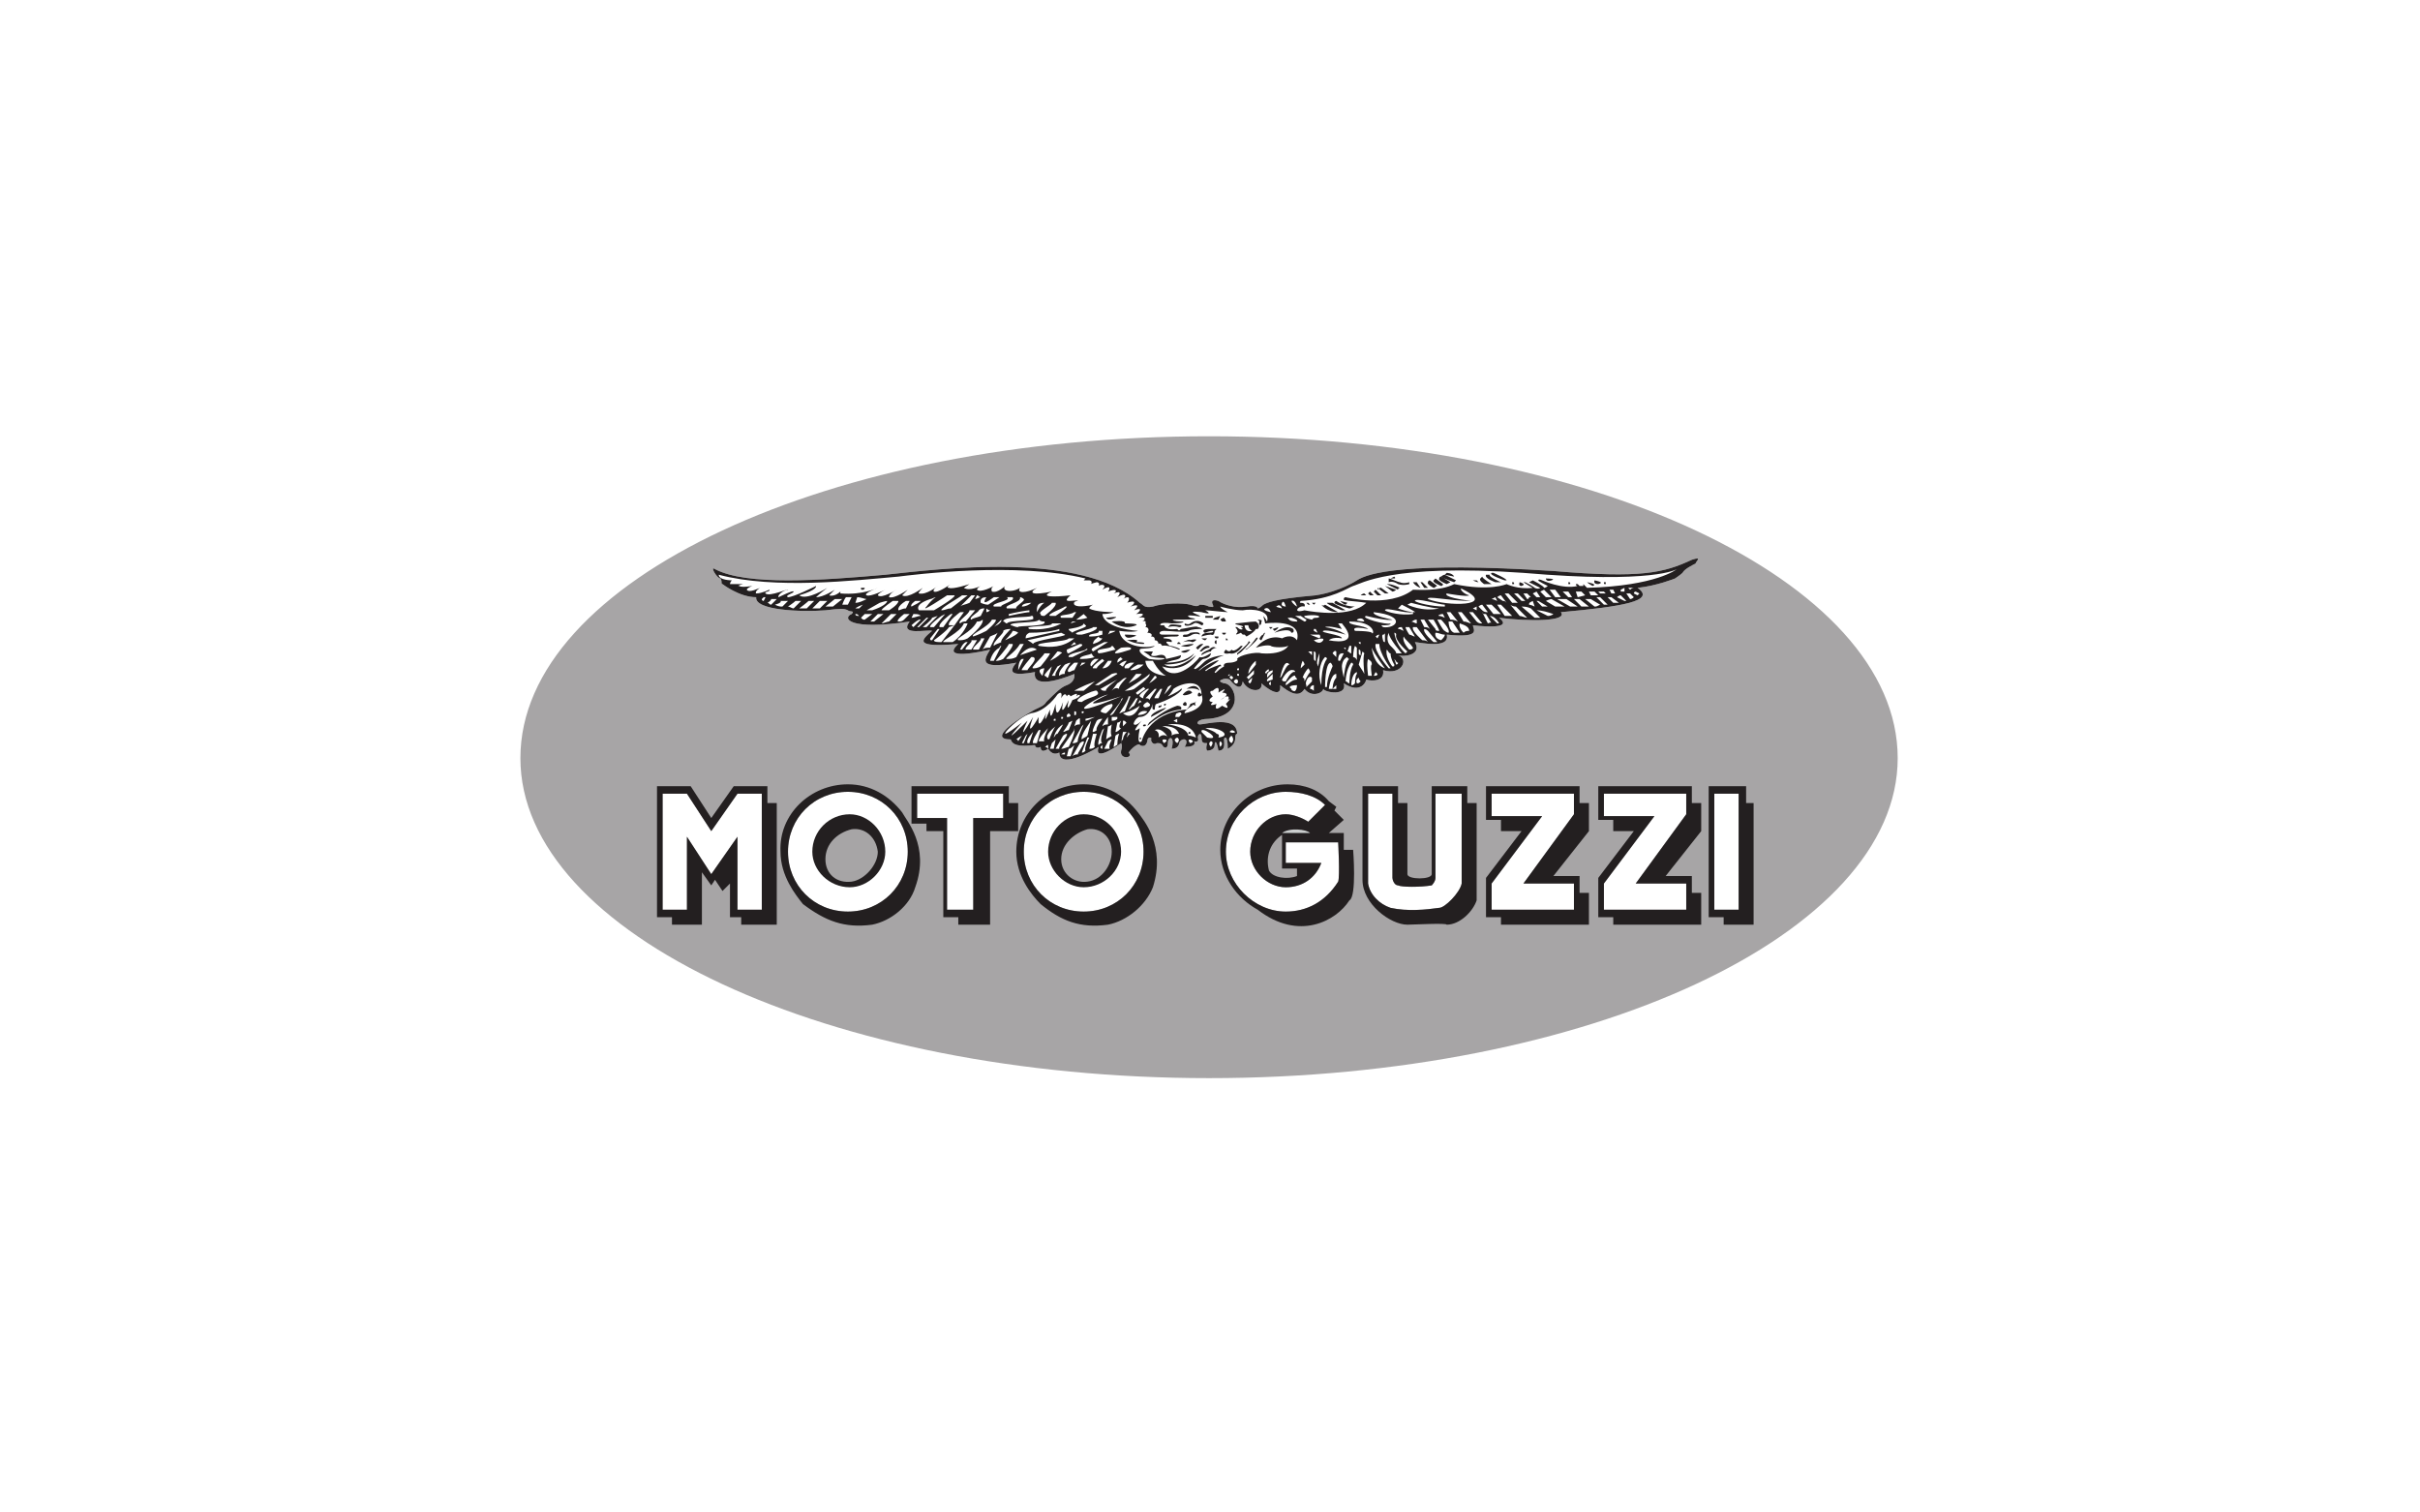
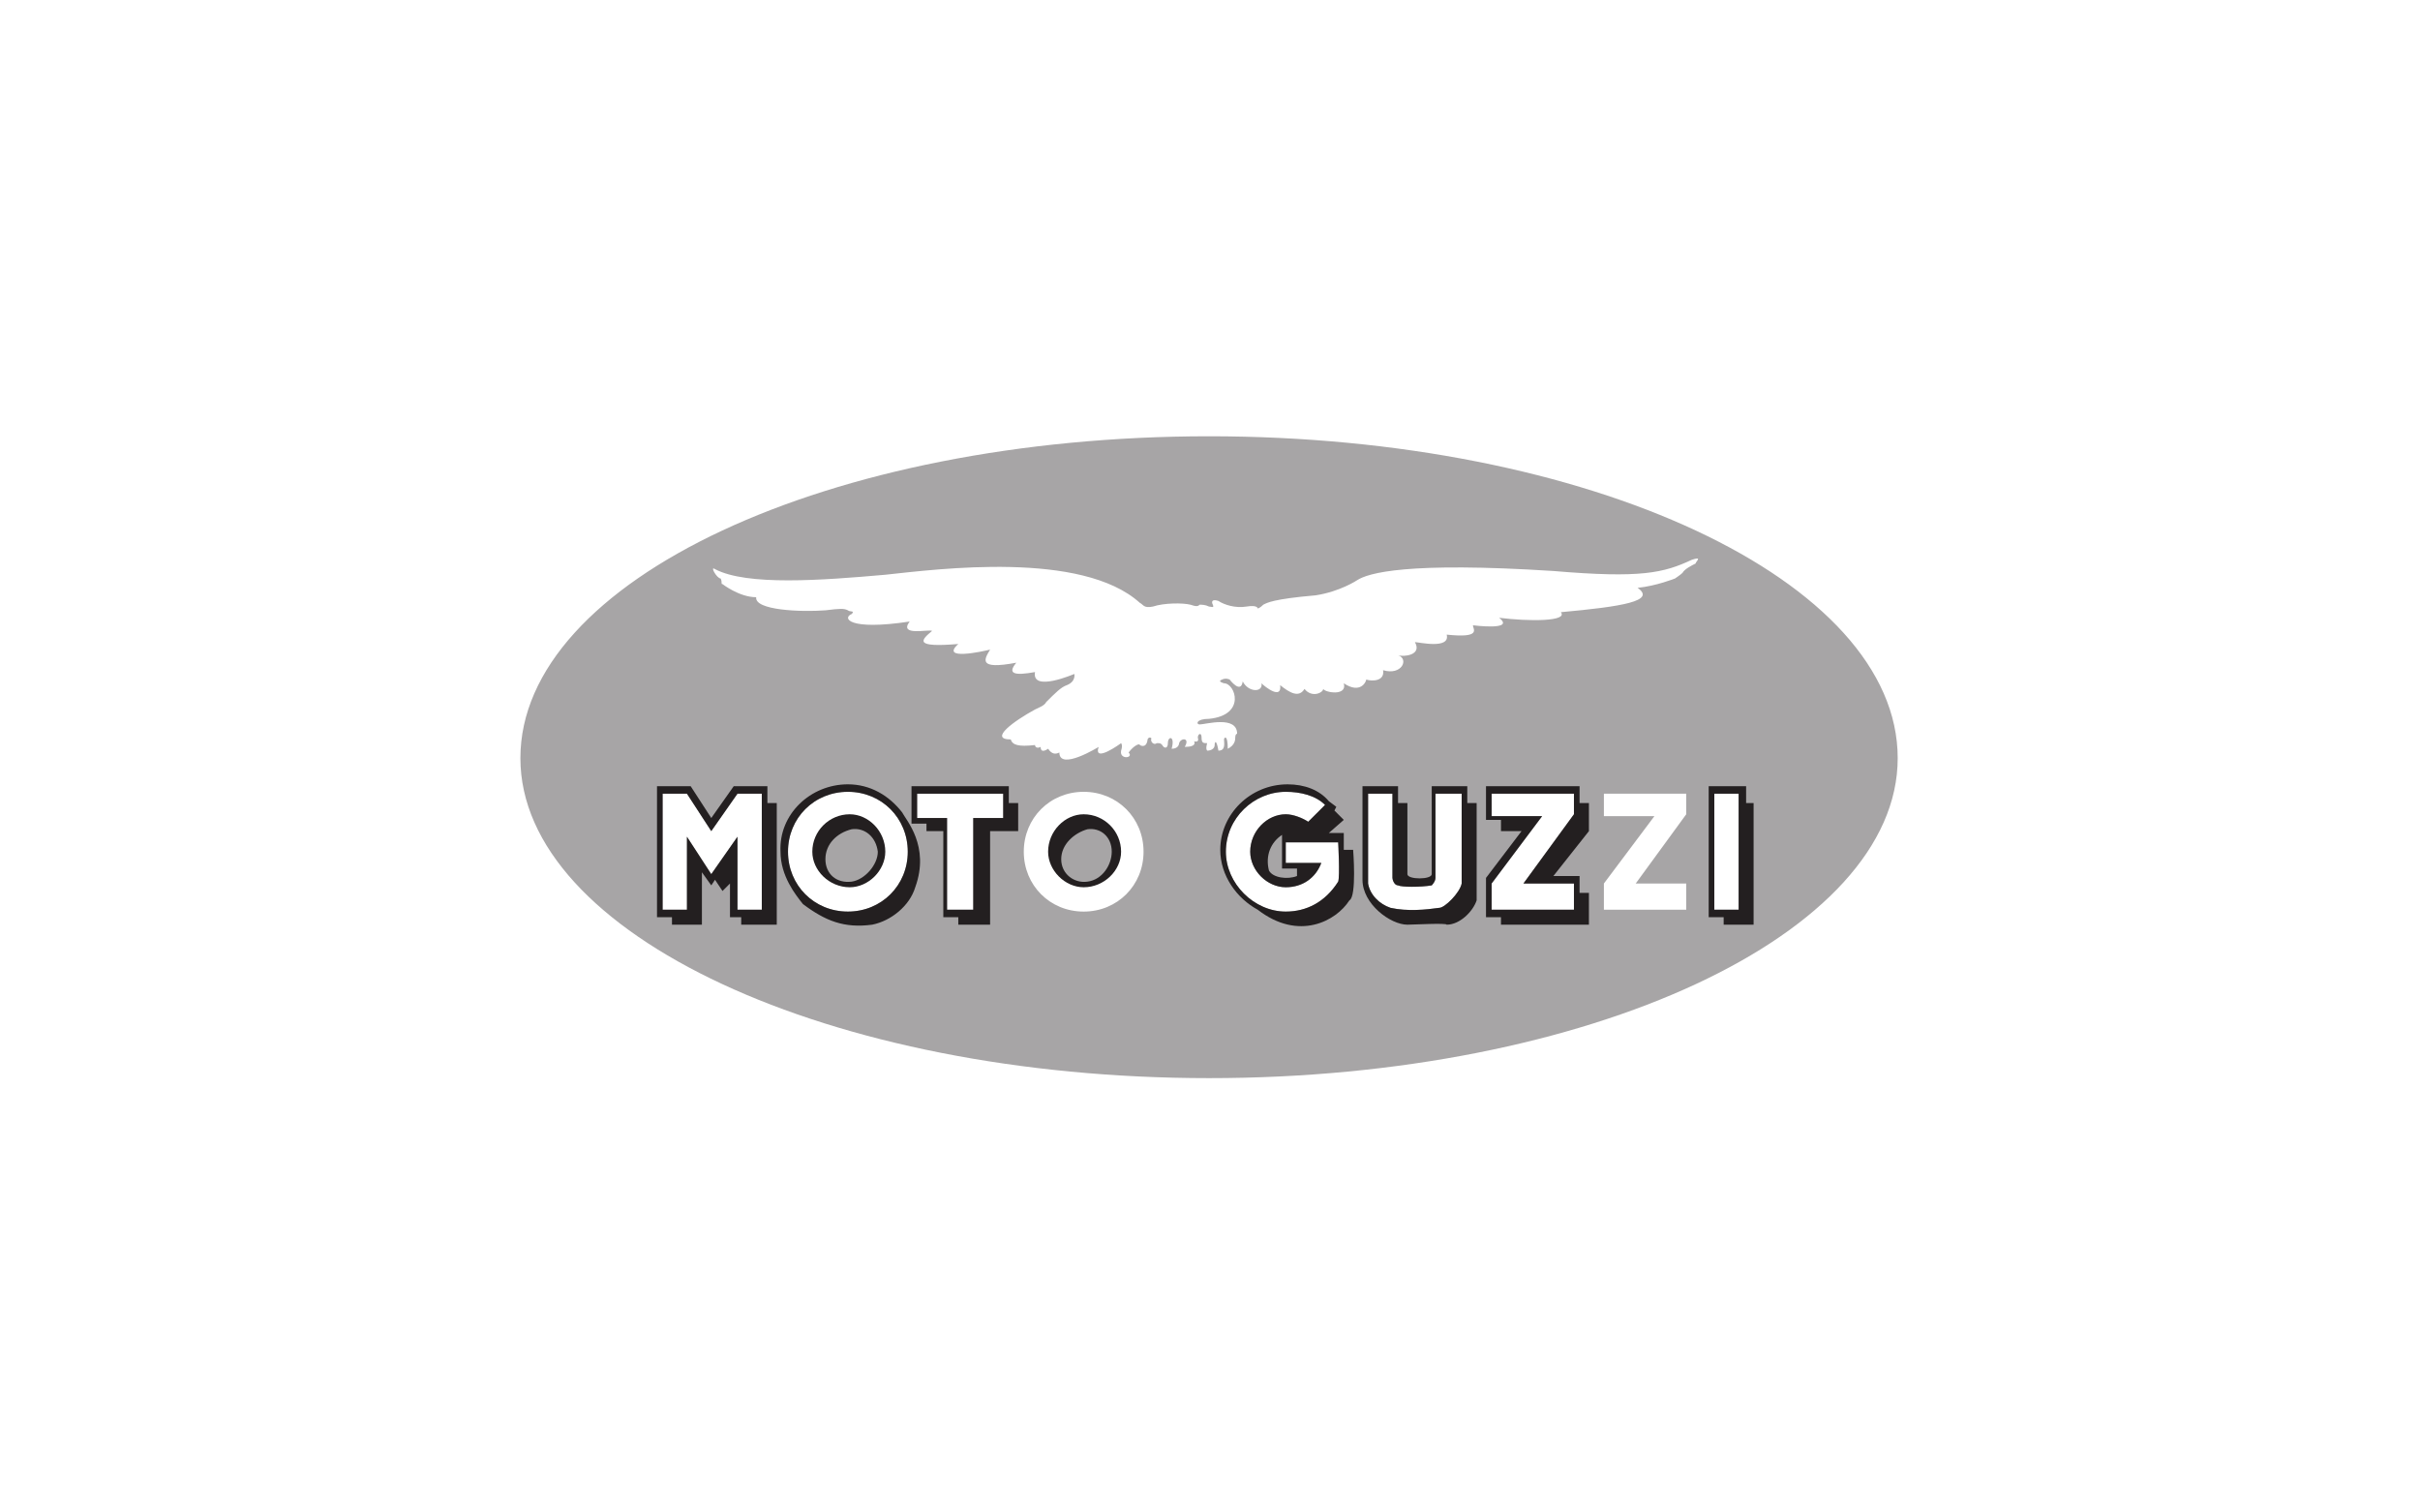
<svg xmlns="http://www.w3.org/2000/svg" xmlns:ns1="http://sodipodi.sourceforge.net/DTD/sodipodi-0.dtd" xmlns:ns2="http://www.inkscape.org/namespaces/inkscape" viewBox="0 0 257.333 257.333" height="300" width="480" xml:space="preserve" id="svg2" version="1.1" ns1:docname="Moto_Guzzi.svg" ns2:version="0.92.4 (5da689c313, 2019-01-14)">
  <ns1:namedview pagecolor="#ffffff" bordercolor="#666666" borderopacity="1" objecttolerance="10" gridtolerance="10" guidetolerance="10" ns2:pageopacity="0" ns2:pageshadow="2" ns2:window-width="1600" ns2:window-height="837" id="namedview58" showgrid="false" ns2:zoom="2.6036268" ns2:cx="128.66667" ns2:cy="128.66667" ns2:window-x="-8" ns2:window-y="-8" ns2:window-maximized="1" ns2:current-layer="svg2" />
  <defs id="defs6" />
  <path id="path16" style="fill:#a7a5a6;fill-opacity:1;fill-rule:evenodd;stroke:none;stroke-width:0.133" d="m 11.339,128.989 c 0,-30.246 52.533,-54.762 117.166,-54.762 64.632,0 117.165,24.516 117.165,54.762 0,29.928 -52.533,54.444 -117.165,54.444 -64.632,0 -117.166,-24.516 -117.166,-54.444 z m 85.645,15.919 c 0,-5.731 4.457,-10.189 10.189,-10.189 5.731,0 10.188,4.458 10.188,10.189 0,5.731 -4.457,10.188 -10.188,10.188 -5.731,0 -10.189,-4.457 -10.189,-10.188 z m 53.488,5.094 c -2.228,3.502 -5.412,5.094 -8.915,5.094 -5.412,0 -10.188,-4.776 -10.188,-10.188 0,-5.731 4.776,-10.189 10.188,-10.189 2.548,0 5.095,0.637 6.687,2.229 l -2.865,2.865 c -0.955,-0.637 -2.548,-1.273 -3.821,-1.273 -3.184,0 -6.049,2.865 -6.049,6.368 0,3.184 2.865,6.049 6.049,6.049 2.867,0 5.095,-1.592 6.049,-4.139 h -6.049 v -3.502 h 8.915 c 0,0 0.319,5.731 0,6.686 z m 9.233,-0.637 c 0,0.319 0.319,1.273 0.956,1.273 0.636,0.318 3.82,0.318 5.731,0 0,0 0.636,-0.636 0.636,-1.273 V 135.038 h 4.457 v 15.282 c -0.319,1.592 -2.865,4.139 -3.82,4.139 -2.229,0.318 -5.413,0.637 -8.279,0 -1.909,-0.637 -3.501,-2.229 -3.82,-4.139 V 135.038 h 4.139 z m 30.883,-10.825 -8.595,11.78 h 8.595 v 4.457 H 176.58 v -4.457 l 8.596,-11.462 H 176.58 V 135.038 h 14.008 z m 19.104,0 -8.597,11.78 h 8.597 v 4.457 H 195.684 v -4.457 l 8.595,-11.462 H 195.684 V 135.038 h 14.008 z m 8.915,-3.502 v 19.74 h -4.139 V 135.038 Z M 93.482,139.177 H 88.387 V 154.778 H 83.93 V 139.177 H 78.836 V 135.038 h 14.646 z m -36.614,5.731 c 0,-5.731 4.457,-10.189 10.188,-10.189 5.731,0 10.189,4.458 10.189,10.189 0,5.731 -4.457,10.188 -10.189,10.188 -5.731,0 -10.188,-4.457 -10.188,-10.188 z m -13.054,-3.503 4.457,-6.367 h 4.139 v 19.74 h -4.139 v -12.417 l -4.457,6.367 -4.139,-6.367 V 154.778 H 35.536 V 135.038 h 4.139 z m 0.637,-44.573 c 5.413,2.865 18.148,1.911 28.973,0.955 8.915,-0.955 33.43,-4.139 43.301,4.776 0.636,0.319 0.636,0.955 2.228,0.637 1.911,-0.637 5.095,-0.637 6.368,-0.319 0.955,0.319 1.273,0.319 1.592,0 0.318,0 0.955,0 1.592,0.319 0.318,0 0.955,0.317 0.637,-0.319 -0.318,-0.637 0,-0.955 0.955,-0.637 0.955,0.637 2.865,1.273 4.776,0.956 1.909,-0.319 1.909,0.317 1.909,0.317 0,0 0.319,0 0.956,-0.636 0.636,-0.319 1.591,-0.955 8.915,-1.592 4.139,-0.637 7.004,-2.547 7.004,-2.547 1.911,-1.273 8.596,-3.184 33.431,-1.593 14.964,1.275 18.785,0.32 23.56,-1.909 1.911,-0.637 0.637,0.319 0.637,0.636 -0.637,0.319 -1.911,0.956 -2.229,1.593 -0.317,0.317 -1.273,0.955 -1.273,0.955 0,0 -3.184,1.273 -6.367,1.592 3.183,2.228 -2.548,3.184 -13.055,4.139 1.273,1.592 -5.412,1.592 -10.507,0.955 2.865,2.229 -4.457,1.273 -4.457,1.273 0,0.637 1.592,2.229 -4.457,1.592 0.637,2.548 -4.776,1.275 -5.412,1.275 1.273,2.228 -1.911,2.547 -2.865,2.228 1.909,0.637 0.636,3.503 -2.548,2.547 0.319,1.911 -1.911,1.911 -2.865,1.592 0,0.319 -0.955,2.548 -3.82,0.637 0.636,2.228 -3.184,1.592 -3.503,0.955 0,0.637 -1.911,1.592 -3.184,0 -0.955,1.592 -2.547,0.637 -4.139,-0.636 0.319,2.547 -2.547,0.319 -3.184,-0.319 0.319,1.592 -2.228,1.592 -3.184,-0.319 -0.317,2.229 -2.228,-0.319 -2.228,-0.319 0,0 -0.637,-0.319 -1.273,0 -0.955,0.319 0.318,0.637 0.318,0.637 1.91,0 3.821,5.412 -2.547,6.049 -2.229,0 -2.229,0.955 -1.592,0.955 0.955,0 6.368,-1.592 6.368,1.592 -0.319,0 -0.319,0.637 -0.319,0.637 0,0.318 0,1.273 -1.273,1.91 0,-2.547 -0.637,-1.91 -0.637,-1.592 0,0.637 0.319,1.91 -0.955,1.91 -0.318,-1.91 -0.637,-1.592 -0.637,-0.955 0,0.637 -0.636,0.955 -1.273,0.955 -0.319,-0.319 0,-1.273 0,-1.273 -0.637,0 -0.956,0 -0.956,-0.955 0,-0.955 -0.637,-0.637 -0.637,0 0.318,0.955 -0.637,0.637 -0.637,0.637 0,0 0.637,0.955 -1.592,0.955 0.955,-1.592 -0.637,-1.592 -0.955,-0.637 0,0 0,0.955 -1.274,0.955 0.637,-2.228 -0.637,-2.228 -0.637,-0.955 0,0.955 -0.636,0.955 -0.955,0.318 -0.318,-0.318 -0.318,-0.318 -0.955,-0.318 -0.318,0.318 -0.955,0 -0.955,-0.637 0.318,-0.318 -0.637,-0.636 -0.637,0.319 -0.318,1.273 -1.273,0.636 -1.273,0.636 0,-0.318 -0.956,0 -1.91,1.273 0.955,0.955 -1.592,1.274 -1.273,-0.318 0.318,-0.955 0,-1.273 0,-1.273 0,0 -4.776,3.502 -3.821,0.637 0,0 -6.686,4.139 -6.686,0.955 -0.637,0.318 -1.274,0.318 -1.91,-0.637 -0.955,0.637 -1.273,0.319 -1.273,-0.318 -0.637,0.318 -0.955,0 -0.955,-0.318 -2.866,0.318 -3.821,0 -4.139,-0.955 -3.82,0 0.637,-3.183 4.139,-5.094 0.636,-0.319 1.592,-0.637 1.91,-1.273 1.592,-1.592 2.547,-2.547 3.502,-2.865 1.592,-0.637 1.273,-1.911 1.273,-1.911 0,0 -7.323,3.184 -6.686,-0.319 -3.503,0.637 -4.775,0.319 -3.184,-1.592 -6.686,1.273 -5.413,-0.636 -4.457,-2.228 -1.273,0.317 -8.596,1.911 -5.412,-0.956 -7.642,0.637 -6.368,-0.636 -4.458,-2.228 -0.636,-0.319 -5.731,0.955 -3.82,-1.592 -10.507,1.592 -11.462,-0.637 -9.87,-1.273 0.637,-0.637 -0.318,-0.319 -0.637,-0.637 -0.636,-0.319 -1.273,-0.319 -3.82,0 -4.139,0.319 -12.099,0 -11.781,-2.228 -2.865,0 -5.731,-2.229 -5.731,-2.229 -0.318,0 0,-0.319 -0.318,-0.955 -0.637,0 -1.91,-2.229 -0.955,-1.592" ns2:connector-curvature="0" />
  <path id="path18" style="fill:#231f20;fill-opacity:1;fill-rule:evenodd;stroke:none;stroke-width:0.133" d="m 152.383,153.186 c -2.228,3.502 -8.596,7.004 -15.601,1.592 -3.502,-1.91 -6.367,-5.731 -6.367,-10.189 0,-6.049 5.094,-11.143 11.462,-11.143 2.865,0 5.412,0.955 7.005,2.866 l 1.273,0.955 -0.319,0.636 1.592,1.592 -2.547,2.229 h 2.547 v 2.865 h 1.591 c 0,0 0.637,7.96 -0.636,8.597 z m -1.911,-3.184 c -2.228,3.502 -5.412,5.094 -8.915,5.094 -5.412,0 -10.188,-4.776 -10.188,-10.188 0,-5.731 4.776,-10.189 10.188,-10.189 2.548,0 5.095,0.637 6.687,2.229 l -2.865,2.865 c -0.955,-0.637 -2.548,-1.273 -3.821,-1.273 -3.184,0 -6.049,2.865 -6.049,6.368 0,3.184 2.865,6.049 6.049,6.049 2.867,0 5.095,-1.592 6.049,-4.139 h -6.049 v -3.502 h 8.915 c 0,0 0.319,5.731 0,6.686" ns2:connector-curvature="0" />
-   <path id="path20" style="fill:#231f20;fill-opacity:1;fill-rule:evenodd;stroke:none;stroke-width:0.133" d="m 110.993,105.109 c 0,0 0.319,0.637 1.592,0 0.637,-0.317 -1.592,0 -1.592,0 z m 0.955,0.637 c 0,0 1.911,1.592 4.139,0.636 0.637,-0.317 -1.91,-0.317 -1.91,-0.317 0.319,-0.637 -2.229,-0.319 -2.229,-0.319 z m 2.229,2.228 c 0,0 0,0.956 1.592,0.319 1.274,-0.319 -1.592,-0.319 -1.592,-0.319 z m 0.319,0.956 c 0.318,0 1.273,0.636 2.865,0.636 0.637,-0.317 -1.273,-0.317 -1.273,-0.317 0.955,-0.637 -1.592,-0.319 -1.592,-0.319 z m 2.229,16.874 c 0.318,0 0.318,-0.318 0,-0.318 z m 0.955,-2.547 c 0,0 -0.637,0 -0.319,0.319 0.637,0 0.319,-0.319 0.319,-0.319 z m 2.547,-3.184 c -0.319,0 -0.319,0 -0.319,0.319 0.637,0 0.637,-0.636 0.319,-0.319 z m 0.637,-0.317 v 0 h 0.318 c 0,0.317 -0.318,0.317 -0.318,0.317 0,0 0,0 0,-0.317 z m 5.731,-1.592 c 0,0 0,-0.319 0.318,-0.319 l 0.318,0.319 c 0,0.317 -0.318,0.317 -0.318,0.317 -0.318,0 -0.318,0 -0.318,-0.317 z m -1.91,-0.956 c 0,0 1.592,-1.273 2.229,0.319 -0.637,-0.636 -2.229,-0.319 -2.229,-0.319 z m -0.636,0.956 c 0,0 0.955,-1.273 1.592,-0.319 -0.318,0.319 -1.592,0.636 -1.592,0.319 z m 0,1.592 0.318,-0.319 c 0.318,0 0.318,0.319 0.318,0.319 0,0.317 0,0.317 -0.318,0.317 0,0 -0.318,0 -0.318,-0.317 z m -5.731,3.501 c 0,0 2.229,-2.229 5.413,-2.547 0.319,-0.637 -0.637,-0.637 -0.637,-0.637 0,0 -2.228,0.637 -4.776,2.867 -0.636,0.955 0,0.317 0,0.317 z m 0.318,-1.273 c 0,0 2.547,-1.273 2.547,-1.592 -2.866,0.956 -2.547,1.592 -2.547,1.592 z m 6.368,2.865 c 0,-0.318 0,-0.318 0.318,-0.318 0,0 0,0 0,0.318 v 0 c -0.318,0 -0.318,0 -0.318,0 z M 69.284,100.016 c 0,0 0,0 0.319,0 h 0.318 c 0,0.317 -0.318,0.317 -0.318,0.317 -0.319,0 -0.319,0 -0.319,-0.317 z M 44.451,96.832 c 5.413,2.865 18.148,1.911 28.973,0.955 8.915,-0.955 33.43,-4.139 43.301,4.776 0.636,0.319 0.636,0.955 2.228,0.637 1.911,-0.637 5.095,-0.637 6.368,-0.319 0.955,0.319 1.273,0.319 1.592,0 0.318,0 0.955,0 1.592,0.319 0.318,0 0.955,0.317 0.637,-0.319 -0.318,-0.637 0,-0.955 0.955,-0.637 0.955,0.637 2.865,1.273 4.776,0.956 1.909,-0.319 1.909,0.317 1.909,0.317 0,0 0.319,0 0.956,-0.636 0.636,-0.319 1.591,-0.955 8.915,-1.592 4.139,-0.637 7.004,-2.547 7.004,-2.547 1.911,-1.273 8.596,-3.184 33.431,-1.593 14.964,1.275 18.785,0.32 23.56,-1.909 1.911,-0.637 0.637,0.319 0.637,0.636 -0.637,0.319 -1.911,0.956 -2.229,1.593 -0.317,0.317 -1.273,0.955 -1.273,0.955 0,0 -3.184,1.273 -6.367,1.592 3.183,2.228 -2.548,3.184 -13.055,4.139 1.273,1.592 -5.412,1.592 -10.507,0.955 2.865,2.229 -4.457,1.273 -4.457,1.273 0,0.637 1.592,2.229 -4.457,1.592 0.637,2.548 -4.776,1.275 -5.412,1.275 1.273,2.228 -1.911,2.547 -2.865,2.228 1.909,0.637 0.636,3.503 -2.548,2.547 0.319,1.911 -1.911,1.911 -2.865,1.592 0,0.319 -0.955,2.548 -3.82,0.637 0.636,2.228 -3.184,1.592 -3.503,0.955 0,0.637 -1.911,1.592 -3.184,0 -0.955,1.592 -2.547,0.637 -4.139,-0.636 0.319,2.547 -2.547,0.319 -3.184,-0.319 0.319,1.592 -2.228,1.592 -3.184,-0.319 -0.317,2.229 -2.228,-0.319 -2.228,-0.319 0,0 -0.637,-0.319 -1.273,0 -0.955,0.319 0.318,0.637 0.318,0.637 1.91,0 3.821,5.412 -2.547,6.049 -2.229,0 -2.229,0.955 -1.592,0.955 0.955,0 6.368,-1.592 6.368,1.592 -0.319,0 -0.319,0.637 -0.319,0.637 0,0.318 0,1.273 -1.273,1.91 0,-2.547 -0.637,-1.91 -0.637,-1.592 0,0.637 0.319,1.91 -0.955,1.91 -0.318,-1.91 -0.637,-1.592 -0.637,-0.955 0,0.637 -0.636,0.955 -1.273,0.955 -0.319,-0.319 0,-1.273 0,-1.273 -0.637,0 -0.956,0 -0.956,-0.955 0,-0.955 -0.637,-0.637 -0.637,0 0.318,0.955 -0.637,0.637 -0.637,0.637 0,0 0.637,0.955 -1.592,0.955 0.955,-1.592 -0.637,-1.592 -0.955,-0.637 0,0 0,0.955 -1.274,0.955 0.637,-2.228 -0.637,-2.228 -0.637,-0.955 0,0.955 -0.636,0.955 -0.955,0.318 -0.318,-0.318 -0.318,-0.318 -0.955,-0.318 -0.318,0.318 -0.955,0 -0.955,-0.637 0.318,-0.318 -0.637,-0.636 -0.637,0.319 -0.318,1.273 -1.273,0.636 -1.273,0.636 0,-0.318 -0.956,0 -1.91,1.273 0.955,0.955 -1.592,1.274 -1.273,-0.318 0.318,-0.955 0,-1.273 0,-1.273 0,0 -4.776,3.502 -3.821,0.637 0,0 -6.686,4.139 -6.686,0.955 -0.637,0.318 -1.274,0.318 -1.91,-0.637 -0.955,0.637 -1.273,0.319 -1.273,-0.318 -0.637,0.318 -0.955,0 -0.955,-0.318 -2.866,0.318 -3.821,0 -4.139,-0.955 -3.82,0 0.637,-3.183 4.139,-5.094 0.636,-0.319 1.592,-0.637 1.91,-1.273 1.592,-1.592 2.547,-2.547 3.502,-2.865 1.592,-0.637 1.273,-1.911 1.273,-1.911 0,0 -7.323,3.184 -6.686,-0.319 -3.503,0.637 -4.775,0.319 -3.184,-1.592 -6.686,1.273 -5.413,-0.636 -4.457,-2.228 -1.273,0.317 -8.596,1.911 -5.412,-0.956 -7.642,0.637 -6.368,-0.636 -4.458,-2.228 -0.636,-0.319 -5.731,0.955 -3.82,-1.592 -10.507,1.592 -11.462,-0.637 -9.87,-1.273 0.637,-0.637 -0.318,-0.319 -0.637,-0.637 -0.636,-0.319 -1.273,-0.319 -3.82,0 -4.139,0.319 -12.099,0 -11.781,-2.228 -2.865,0 -5.731,-2.229 -5.731,-2.229 -0.318,0 0,-0.319 -0.318,-0.955 -0.637,0 -1.91,-2.229 -0.955,-1.592 z M 130.414,103.2 c 0,0 2.229,0.636 3.821,0.636 1.592,-0.319 4.776,0 4.139,1.911 -0.317,-0.637 -0.636,-0.955 -0.636,-0.955 l 0.319,1.273 c 0,0 6.368,-0.956 5.412,2.865 -0.955,-1.273 -2.547,-0.319 -2.547,-0.319 0,0 -2.229,-0.955 -4.457,1.592 1.909,-0.637 2.547,-0.319 2.547,-0.319 0.317,0.319 2.547,0.319 2.865,0 0.319,-0.319 -0.319,1.592 -4.457,1.273 -0.955,-0.319 -3.821,0.319 -4.139,0.956 0.318,0.319 -0.637,0.636 -1.273,0.636 -1.273,0 -0.955,0.637 -0.955,0.637 0,0 -0.637,0.319 -1.273,0.955 -0.319,0.319 -0.319,0 -0.319,0 0,0 0.955,-1.273 0.955,-0.955 0.319,0 0,-0.319 0,-0.319 0,0 -1.91,0.637 -2.228,0.955 -0.319,0.319 -0.319,0 -0.319,0 0,0 1.91,-1.273 2.229,-1.591 0.318,-0.319 -1.592,0.317 -3.184,1.591 -0.955,0.637 1.91,-1.909 4.139,-2.547 0.319,0 -2.229,0 -3.502,1.273 -1.592,1.592 -1.592,0.956 -1.592,0.956 0,0 1.273,-1.592 1.592,-1.592 0.318,0 1.273,-0.319 1.273,-0.956 0.318,-0.319 -1.273,0.956 -1.91,0.637 -0.955,1.273 -4.457,4.457 -6.368,1.592 3.821,1.273 5.731,-1.911 5.731,-1.911 0,0 -3.184,2.865 -5.412,1.592 4.457,0 5.094,-1.911 5.094,-1.911 0,0 -1.273,1.592 -4.776,1.592 1.273,-0.636 2.547,-0.317 2.547,-1.273 -0.955,0.319 -2.547,0.637 -2.547,0.637 0,0 0,-0.956 -1.274,-0.637 -0.955,0.319 -1.273,0 -1.273,0 l 0.318,-0.637 h -1.592 l 0.955,0.637 c 0.318,0.637 3.184,0.319 2.547,0.637 -0.637,0.319 -2.547,0 -2.547,0 0,0 -1.91,-0.956 -1.592,-1.592 0,-0.319 1.91,0 2.547,-0.637 -2.547,0.637 -5.731,-0.319 -6.049,-2.547 2.547,0.319 3.184,0 3.184,0 0,0 -5.731,-0.319 -6.049,-2.865 1.273,0 1.91,-0.319 1.91,-0.319 0,0 -3.184,0 -4.139,-0.637 0,-0.317 0.636,-0.636 0.636,-0.636 0,0 -2.547,0.636 -3.184,0 -0.318,-0.637 0.637,-0.637 0.637,-0.637 -0.319,-0.317 -3.184,0.637 -1.273,-0.955 -2.866,0.319 -5.413,0.319 -3.184,-0.637 -3.184,0.637 -4.139,0.319 -2.547,-0.636 -1.91,0.955 -3.502,0.955 -2.866,0 -0.955,0.636 -2.228,0.636 -2.547,0.317 -0.318,-0.317 0,-0.636 0,-0.636 0,0 -1.273,1.273 -2.229,0.955 -0.318,-0.636 0.318,-0.955 0.318,-0.955 0,0 -2.229,1.273 -2.866,0.636 0,-0.317 0.637,-0.636 0.637,-0.636 0,0 -1.91,0.955 -2.865,0.319 l 0.955,-0.637 c 0,0 -2.866,0.955 -3.503,0.637 -0.636,0 0.319,-0.637 0.319,-0.637 0,0 -2.229,1.592 -2.866,1.273 -0.318,-0.319 0.637,-0.955 0.637,-0.955 0,0 -1.91,1.592 -3.184,1.273 -0.318,0 0.637,-0.955 0.637,-0.955 0,0 -2.547,1.911 -3.502,1.273 0.318,-0.319 0.955,-0.956 0.955,-0.956 0,0 -2.229,1.593 -3.184,1.275 0,-0.637 1.273,-1.275 1.273,-1.275 0,0 -2.547,1.593 -3.184,0.956 0,-0.319 1.273,-0.956 1.273,-0.956 0,0 -2.547,1.275 -3.184,0.956 -0.637,-0.319 1.91,-1.273 1.91,-1.273 0,0 -2.547,1.273 -6.368,0.955 V 100.652 c 0,0 -0.955,0.956 -1.91,0.637 0.318,-0.319 0.955,-0.956 0.955,-0.956 0,0 -1.91,1.275 -3.184,1.275 0.637,-0.637 1.91,-1.592 1.91,-1.592 0,0 -3.502,2.228 -4.776,1.273 3.184,-0.956 2.866,-1.592 2.866,-1.592 0,0 -3.821,1.911 -4.775,1.911 -0.637,-0.319 0.955,-0.637 0.955,-0.956 0,-0.319 -2.547,0.956 -2.547,0.956 -0.318,-0.319 0.955,-1.275 1.592,-1.275 0.318,-0.317 -3.184,1.275 -3.821,0.637 -0.318,-0.319 0.955,-0.319 0.637,-0.637 0,0 -1.274,0.637 -2.229,0.637 -0.318,-0.319 0.637,-0.955 0.637,-0.955 0,0 -1.91,0.955 -2.229,0.317 0,-0.317 0.955,-0.636 0.955,-0.636 0,0 -1.91,0.319 -2.229,0 -0.637,0 0.637,-0.319 0.637,-0.319 h -2.229 c 0,-0.319 0.318,-0.636 0.318,-0.636 0,0 -2.229,0 -2.229,-0.956 9.552,2.547 23.242,0.956 30.565,0.319 2.547,-0.319 20.058,-2.547 31.839,0.319 l -0.318,0.319 h 0.955 c 0,0 0.636,0 0.318,0.636 -0.318,0 0.955,-0.319 0.955,-0.319 0,0 0.636,0 0.318,0.637 0.318,-0.319 1.592,-0.319 0.637,0.636 1.592,-0.955 1.273,0 0.955,0.319 1.592,-0.636 1.592,0 0.955,0.319 1.592,-0.637 0.955,0.319 0.637,0.637 1.592,-0.956 1.592,0 0.955,0.319 1.592,-0.956 0.955,0.636 0.637,0.636 1.91,-0.636 1.273,0.319 0.636,0.637 1.91,-0.637 0.955,0.317 0.637,0.636 1.592,-0.636 0.956,0.319 0.319,0.637 2.229,-0.319 0.637,0.636 0.318,0.636 1.91,-0.317 0.955,0.637 0.637,0.637 0.955,-0.319 0.637,0.319 0.637,0.319 0.318,0.317 0,0.636 0,0.636 0.636,0 0.636,0.637 0.318,0.956 0.637,0 0.955,0.317 0.637,0.636 0.637,0 0.637,0.319 0.637,0.637 0.637,0 0.637,0.636 0.637,0.636 0.319,-0.317 0.637,0.319 0.637,0.319 0,0 0.637,-0.319 2.866,0.637 0.637,0 -0.955,-0.637 -1.592,-0.637 -0.318,-0.319 -1.273,-0.955 0.318,-0.636 0.319,-0.637 -1.273,-0.637 -1.273,-0.637 0,0 -0.956,-0.319 2.228,-0.319 0.637,-0.319 0,-0.319 0,-0.319 0,0 -2.228,0 -2.547,0 -0.637,0 -0.637,-0.636 0.319,-0.636 1.273,0 3.184,0.319 4.139,0 0.636,-0.319 1.592,-0.319 2.228,-0.319 0.319,0 -0.318,-0.319 -0.637,-0.319 0,-0.319 -2.547,0.319 -2.866,0.319 -0.318,0.319 -0.318,0.319 -0.637,0 -0.318,0 -1.91,0.319 -2.228,-0.637 H 120.226 c 0,0 -0.319,-0.636 1.91,-0.317 1.911,0 2.547,-0.319 1.592,-0.319 -0.955,0 -2.229,-0.319 -0.637,-0.319 1.592,0 4.458,0 2.229,-0.319 -1.273,-0.636 0.955,-0.317 0.955,-0.317 0,0 1.592,0.317 0,-0.319 -1.592,-0.637 0.955,-0.319 0.955,-0.319 0,0 2.229,0.637 0.637,-0.319 0.637,0 3.184,0.319 3.821,0.319 -1.274,-0.637 -1.274,-0.955 -1.274,-0.955 z m -62.085,-0.637 c 0.637,0 1.274,-0.319 1.91,-0.636 -0.318,0 -0.955,-0.319 -1.592,-0.319 z M 67.693,101.608 c -0.318,0 -0.637,0 -0.955,0 -0.318,0.319 -0.637,1.273 -0.637,1.273 0.319,0 0.637,0 0.955,0 z m -1.592,0.319 c -0.318,0 -0.955,0 -1.273,0 l -1.592,1.273 c 0.318,0 0.955,0 1.273,0 z m -2.547,0.317 c -0.637,0 -0.955,0 -1.273,0 -0.319,0.319 -1.274,1.273 -1.274,1.273 0.318,0 0.955,0 1.274,0 z m -2.229,0 c -0.318,0 -0.637,0 -0.955,0 -0.318,0.319 -1.592,1.273 -1.592,1.273 0.637,0 0.955,0 1.274,0 z m -2.228,0 c -0.319,0 -0.955,0 -0.955,0 -0.319,0.319 -1.273,0.956 -1.273,0.956 0.318,0 0.636,0.317 0.955,0.317 z m -2.229,0 c -0.318,0 -0.637,0 -1.274,0 0.319,0.319 -0.955,0.637 -0.955,0.637 0.637,0.319 0.955,0.319 1.274,0.319 z m -1.91,-0.317 c -0.319,0 -0.637,0 -0.955,0 0,0.317 -0.637,0.636 -0.637,0.636 0.318,0 0.318,0.319 0.637,0.319 z m -1.91,-0.319 c -0.318,0 -0.318,0 -0.318,0 l -0.319,0.319 c 0,0.317 0.319,0.317 0.319,0.317 z m 15.919,3.184 c -0.319,-0.319 -0.319,-0.319 -0.637,-0.319 0,0.319 0.318,0.319 0.637,0.319 z m 8.915,0.317 c 0.637,0 0.955,-0.317 1.592,-0.317 -0.319,-0.319 -0.637,-0.319 -1.274,-0.319 z m 1.592,0.319 c -0.319,0 -0.319,0 -0.319,0 -0.636,0.319 -1.273,0.955 -1.273,0.955 l 0.318,0.319 z m 11.143,-1.273 c 0,0 0.319,0 0.637,-0.319 0,0 -0.318,0 -0.637,-0.319 z M 82.657,107.02 h -0.319 l -1.273,1.592 c 0,0.319 0,0.319 0.318,0.319 z m 9.233,-0.319 c 0.318,-0.319 0.637,-0.319 0.955,-0.636 0.319,-0.319 0.319,-0.319 0.319,-0.637 z m -4.457,2.548 h -0.319 c -0.637,0.317 -0.955,1.273 -0.955,1.273 0,0 0,0 0.318,0 z m 6.367,-0.319 c 0.637,-0.319 1.592,-0.637 2.229,-1.273 0,0 -0.318,-0.319 -0.955,-0.319 0,0.319 -1.273,1.592 -1.273,1.592 z m -0.636,0.955 c -0.319,0 -0.319,0.319 -0.319,0.319 -1.273,0.636 -1.592,2.229 -1.592,2.229 0,0 0.318,0 0.637,0 z m 3.82,2.229 h -0.318 c -0.637,0.319 -0.637,1.909 -0.637,1.909 v 0 z m 4.457,0.319 c 0.637,-0.319 1.273,-0.637 1.91,-1.275 0.318,0 0,-0.319 -0.637,-0.319 z m -0.955,1.273 c 0,0 -1.592,0 -0.319,1.273 z m 6.049,-0.319 c 0.318,-0.319 0.637,-0.319 0.955,-0.637 0,0 -0.318,0 -0.637,0 z M 69.603,102.881 c -0.956,0.319 -1.274,0.636 -1.274,0.636 0,0 0.318,0 0.637,0 z m 8.278,0.319 c 0.637,-0.319 1.273,-0.637 1.592,-0.956 -0.319,0 -0.637,0 -0.955,0 0,0 -0.955,0.637 -0.637,0.956 z m 10.825,-1.273 c 0.318,0 0.637,-0.319 0.955,-0.319 -0.318,0 -0.318,-0.319 -0.637,-0.319 z M 96.666,103.2 c 0.637,0 1.273,-0.319 1.592,-0.637 0,0 -1.592,0 -1.592,0.637 z m 2.547,0.955 V 103.836 c 0,-0.955 0.318,-1.273 1.274,-1.273 -0.637,0.319 -1.274,1.592 -1.274,1.592 z m 7.96,0.319 c 0.318,0.319 0.637,0.636 0.637,0.636 0,0 -0.956,0.319 -1.911,0.319 z M 73.742,102.244 c -0.319,0 -1.274,0.319 -1.274,0.319 l -2.229,1.273 c 0.319,0 0.637,0 0.955,0 1.91,-0.636 2.547,-1.273 2.547,-1.592 z m 1.91,0 c -0.318,0 -0.637,0 -0.955,0 0,0 -1.91,1.273 -1.91,1.592 0.318,0 0.637,0 1.273,0 0,0 1.592,-0.955 1.592,-1.592 z m 1.91,0 h -0.637 c -1.592,0.956 -1.274,1.592 -1.274,1.592 0.318,0 0.637,-0.319 1.274,-0.319 z m -6.368,2.229 c -0.636,0 -0.955,0 -1.273,0 l -0.637,0.636 c 0.319,0.319 0.319,0.319 0.637,0.319 z m 1.91,0 h -0.955 l -1.273,1.273 c 0.318,0 0.637,0 0.637,0 z m 2.229,0 c -0.319,0 -0.637,0 -0.955,0 l -1.592,1.592 c 0.318,0 0.955,-0.319 1.273,-0.319 z m 2.229,0 c -0.318,0 -0.637,0 -0.955,0 -1.592,1.273 -0.955,1.273 -0.955,1.273 0.318,0 0.637,0 0.955,-0.319 z m 4.457,-2.865 c -0.319,0 -0.637,0.319 -0.955,0.319 -2.866,0.955 -1.91,1.909 -1.91,1.909 0,0 0.956,0 2.547,0 0,0 3.821,-2.228 3.503,-2.547 -0.318,0 -0.955,0 -1.273,0 0,0 -4.776,3.184 -3.502,1.911 0.955,-1.273 1.592,-1.592 1.592,-1.592 z m 5.413,-0.319 c -0.319,0 -0.637,0 -0.956,0 -0.318,0.319 -3.82,2.228 -3.502,2.547 0.637,0 0.955,-0.319 1.592,-0.319 z m 1.273,0 c -0.318,0 -0.318,0 -0.636,0 L 86.159,103.2 c 0.318,-0.319 0.955,-0.319 1.592,-0.637 z m 7.641,10.188 c 0.319,-0.319 1.592,-1.911 2.866,-0.955 z m 1.592,-7.323 c 0,-0.319 0,-0.319 0,-0.319 -0.318,0 -2.229,0.319 -3.502,0.637 v 0.319 c 0,0 2.866,-0.637 3.502,-0.637 z m 0,2.865 c 3.502,0.319 5.413,-0.955 5.413,-0.955 0,0 -0.637,0 -1.592,0 0.319,0.636 -5.094,0.317 -3.82,0.955 z m 5.094,0.319 c 0,-0.319 0,-0.319 0,-0.319 0,0 -1.592,0.637 -5.094,0.637 -0.636,0.317 -0.636,0.636 -0.636,0.955 z m -3.503,2.547 c 1.911,0.319 4.139,0.319 6.05,-1.273 -0.637,0 -0.637,0 -0.955,0 -0.318,0.637 -6.05,0.637 -5.094,1.273 z m 6.368,-4.139 c -0.318,0 -0.318,0 -0.636,0 l -0.318,0.319 z m 5.413,2.228 c 0.318,-0.317 0.955,-0.317 1.273,-0.636 -0.318,0 -0.637,0 -0.955,0 z m -0.955,-0.636 h -0.637 c 0.318,0.636 -1.91,0.319 -1.592,0.955 0.636,0 1.273,0 2.229,-0.319 z m -4.458,2.228 c -0.318,-0.317 -0.318,-0.317 -0.318,-0.317 0,0 -0.318,0.317 -0.637,0.636 z m 0.637,2.548 c 0.637,0 1.592,0 2.547,-0.319 -0.318,0 -0.318,-0.319 -0.636,-0.637 0,0.319 -1.91,0.319 -1.91,0.956 z m 3.821,-3.503 c -0.637,0 -0.637,-0.319 -0.637,-0.319 -0.318,0.319 -0.955,0.637 -0.955,1.273 0,0 1.273,-0.317 1.592,-0.955 z m -0.637,2.547 c 0.637,0 1.592,-0.319 2.865,-0.636 -0.318,-0.319 -0.318,-0.637 -0.637,-0.637 0,0.637 -3.184,0.319 -2.229,1.273 z m 0,0.956 c -0.318,0 -0.637,0 -0.637,0 -0.636,0.319 -0.955,0.955 -0.636,1.273 z m 0.637,1.592 c 0.636,0 1.273,-0.319 1.592,-1.273 h -0.636 z m 3.184,-3.503 c 0,0 -3.184,1.911 1.592,0.319 0.637,-0.637 -1.592,-0.319 -1.592,-0.319 z m 0.318,1.911 c -0.318,0 -0.318,-0.319 -0.318,-0.319 -0.637,0.319 -0.637,0.637 -0.637,0.955 z m 1.273,1.909 c 0.955,0 1.592,-0.317 2.229,-0.955 -0.318,0 -0.636,0 -0.955,0 0,0 -1.273,0.637 -1.273,0.955 z m -6.049,1.911 c -2.547,0.956 -3.502,1.592 -3.502,1.592 0,0 0.637,0 1.592,0 z m 7.96,-1.273 c -0.318,0 -0.637,0 -0.955,0 l -1.273,1.592 c 0,0 1.91,-0.956 2.229,-1.592 z m 1.273,1.592 c 0.637,-0.319 1.273,-0.956 1.273,-0.956 0,-0.317 -0.318,-0.317 -0.318,-0.317 z m 0,-1.592 c 0,0.319 -4.139,2.865 -4.139,2.865 0,0 0.955,0 1.592,-0.319 0,0 3.184,-2.228 2.547,-2.547 z m -5.413,0.955 -2.866,1.592 c 0.319,0.319 0.319,0.319 0.955,0.319 -0.318,-0.319 1.91,-1.911 1.91,-1.911 z m -8.596,6.049 0.318,-0.317 0.319,0.317 c 0,0.319 -0.319,0.319 -0.637,0.319 0,0 0,0 0,-0.319 z m 1.273,-0.317 c 0,-0.32 0,-0.32 0,-0.32 0.318,0 0.318,0 0.318,0.32 0,0.317 0,0.317 -0.318,0.317 0,0 0,0 0,-0.317 z m 1.273,-0.32 v 0 c 0.319,0 0.319,0 0.319,0 0,0.32 0,0.32 -0.319,0.32 0,0 0,0 0,-0.32 z m -3.502,0.956 c 0,0 0,0 0.318,0 v 0 c 0,0.319 0,0.319 -0.318,0.319 0,0 0,0 0,-0.319 z m -1.273,0.637 c 0,-0.319 0,-0.319 0.318,-0.319 0,0 0,0 0,0.319 v 0 c -0.318,0 -0.318,0 -0.318,0 z m 0.636,-4.457 c 0,0 -1.91,2.864 -4.457,3.184 -2.547,0.636 -7.641,6.367 -1.592,1.592 -4.458,5.093 0.955,-0.319 0.955,-0.319 0,0 -2.229,4.775 0.955,-0.637 -1.592,4.458 0.955,0 0.955,0 -0.318,2.865 1.274,-0.636 1.274,-0.636 -0.637,2.547 0.637,-0.637 0.637,-0.637 0,2.865 0.955,-0.955 0.955,-0.955 0,3.501 1.273,-0.319 1.273,-0.319 -0.636,3.184 0.955,-0.319 0.955,-0.319 -0.637,2.865 0.637,0 0.637,0 1.91,-0.637 1.273,-1.273 0.636,-0.637 0.637,-0.955 -0.955,0 -0.955,0 -0.319,-0.636 -0.637,0 -0.637,0 -0.318,-0.955 -0.955,0.319 -0.955,0.319 0.318,-1.592 -0.637,-0.636 -0.637,-0.636 z m 6.687,-0.637 c -0.319,-0.319 -5.094,1.911 -2.547,1.911 1.274,-0.956 3.503,-0.956 2.547,-1.911 z m 1.91,0.637 c -1.91,0.317 -9.233,5.093 2.229,0.317 -9.233,2.867 -2.229,-0.317 -2.229,-0.317 z m -14.646,7.004 c -0.637,0.318 -0.955,0.636 -0.955,0.636 0.318,0 0.318,0.319 0.318,0.319 z m 10.825,-2.547 c 0.319,0 0.955,-0.319 1.592,-0.637 l -1.592,0.319 z m -3.821,0.636 c -1.273,0.637 -1.592,2.229 -1.592,2.229 0.318,-0.318 0.318,-0.637 0.636,-0.637 0,0 0.637,-0.955 0.955,-1.592 z m -1.273,0.319 c -1.592,1.273 -1.592,1.91 -1.273,2.229 0.318,0 0.318,-0.318 0.318,-0.318 0,0 0.637,-1.592 0.955,-1.91 z m -1.273,0.319 c 0,0 -1.592,1.592 -1.592,2.229 0.319,0 0.637,0 0.956,0 -0.319,-0.319 0.637,-2.229 0.637,-2.229 z m -2.547,0.637 c 0,0 -1.273,1.273 -0.955,1.91 h 0.318 z m 2.547,2.229 c -0.318,0 -0.318,0.318 -0.637,0.318 0.318,0 0.318,0 0.637,0.318 z m 7.323,-4.139 c 0,0 -1.91,2.547 -1.592,3.183 0.319,-0.318 0.637,-0.318 0.956,-0.636 z m -4.457,5.412 c -0.319,0 -0.637,0.318 -0.637,0.318 0,0 0.318,0 0.637,0 z m 9.87,-4.457 c 0.318,-0.319 0.318,-0.319 0.637,-0.636 -0.319,0 0,-0.319 -0.637,-0.319 z m -3.502,3.184 c -0.319,0.318 -0.319,0.318 -0.319,0.318 0,0 0,0.318 0.319,0.318 z m 4.139,-1.273 c 0.318,-0.318 0.318,-0.637 0.636,-0.637 -0.318,0 -0.318,-0.318 -0.318,-0.318 z m 3.184,-13.053 c 0,0 0,2.228 3.502,2.547 -1.274,-0.637 -2.229,-2.547 -2.229,-2.547 z m 0.318,7.004 c 0,0 -1.273,0.636 -0.318,0.955 1.592,-0.319 0.318,-0.955 0.318,-0.955 z m -4.139,1.911 c 0,0 1.592,1.592 2.866,-1.275 -1.274,0.955 -2.866,1.275 -2.866,1.275 z m 7.005,4.457 c 0,0 -0.637,0 0,0.637 0.955,-0.637 0,-0.637 0,-0.637 z m 2.228,-0.318 c 0,0 -0.955,0.318 0,0.955 0.637,-0.637 0,-0.955 0,-0.955 z m 2.229,0.318 c 0,0 -0.637,0 0,0.637 0.955,-0.318 0,-0.637 0,-0.637 z m -3.821,-2.547 c 0,0 3.184,0.319 3.503,1.911 0.636,0 1.273,0.318 1.273,0.318 -0.637,-2.865 -4.776,-2.229 -4.776,-2.229 z m -0.955,0.319 c 0,0 1.91,0.319 1.592,1.592 0.319,-0.319 0.955,-0.319 1.274,-0.319 -0.637,-1.592 -2.866,-1.273 -2.866,-1.273 z m -0.637,1.91 c 0,0 0.637,-0.637 1.274,-0.318 0.637,0.636 -0.637,-1.592 -1.91,-0.956 0.955,0.319 0.637,1.274 0.637,1.274 z m -7.959,-5.73 c -1.592,0.317 -1.91,1.272 -1.91,1.272 0,0 0.319,0.32 0.955,0.32 0,0 1.592,-1.275 0.955,-1.592 z m 4.457,0 c 0,0 0.319,-0.319 0.637,-0.319 -0.318,-0.319 -0.318,-0.319 -0.318,-0.319 z m 1.274,-2.548 c -0.319,-0.317 -0.319,-0.317 -0.319,-0.317 l -1.273,0.955 c 0,0 0,0.319 0.318,0.319 z m 3.184,0.956 c 0.318,-0.319 0.955,-0.956 1.273,-1.592 -0.318,0 -0.637,0.319 -0.637,0.319 z m 12.098,-1.911 c -0.318,-0.319 -0.318,-0.319 0,-0.637 0.636,-0.319 0.636,0.956 0,0.637 z M 131.688,114.98 l 0.318,-0.319 v 0.319 0 z m 0.318,0.317 c 0,-0.317 0.318,-0.317 0.318,-0.317 l 0.318,0.317 -0.318,0.319 z m 1.273,-0.636 c 0,0 0,0 0.318,0 v 0 c 0,0.319 0,0.319 0,0.319 -0.318,0 -0.318,0 -0.318,-0.319 z m 0,-0.637 c 0,-0.317 0,-0.317 0.318,-0.317 0,0 0,0 0,0.317 v 0 c -0.318,0 -0.318,0 -0.318,0 z m 4.776,0.319 c 0,0 0,0 0.317,-0.319 0,0 0.319,-0.317 0.319,0 0,0 0,0.319 -0.319,0.319 0,0.319 -0.317,0.319 -0.317,0 z m 15.919,-3.184 c 0,-0.319 0,-0.636 0,-0.636 0.319,0 0.319,0.317 0.319,0.636 v 0.319 c -0.319,0 -0.319,-0.319 -0.319,-0.319 z m 0,-1.909 h 0.319 v 0 c 0,0.317 0,0.317 0,0.317 0,0 -0.319,0 -0.319,-0.317 z m -14.964,-5.095 c 0,0 -1.592,-0.319 -0.955,-0.637 0.636,-0.317 0.955,0.637 0.955,0.637 z m 1.911,-0.637 c 0,0 -1.273,-0.317 -0.956,-0.317 0.637,-0.637 0.956,0.317 0.956,0.317 z m 0.636,-0.317 c 0,0 -0.955,0 -0.636,-0.637 0.319,-0.636 0.636,0.637 0.636,0.637 z m 0.637,-0.319 v -0.319 0.319 V 103.2 Z M 143.468,103.2 c 0,0 -0.637,-0.319 -0.955,-0.956 0.636,-0.317 0.955,0.956 0.955,0.956 z m -14.646,22.923 c 0,0 -0.636,0.318 0,0.955 0.636,-0.955 0,-0.955 0,-0.955 z m 3.502,-0.955 c 0,0 -0.955,0.636 0,1.273 0.636,-0.637 0,-1.273 0,-1.273 z m -1.911,0.955 c 0,0 -0.318,0.318 0,0.955 0.637,-0.637 0,-0.955 0,-0.955 z m 1.592,-1.592 c 0,0 0.636,0.318 0.955,0 -0.636,-0.637 -0.955,0 -0.955,0 z m -4.776,0 c -0.318,-1.274 3.821,1.592 0.956,0.955 0.318,0.318 -0.956,-0.955 -0.956,-0.955 z m 2.547,0.318 c 0,0 0.636,0 0.318,0.637 2.547,-0.318 0,-1.91 -2.229,-1.592 1.91,0.637 1.91,0.955 1.91,0.955 z m 0,-5.093 c 0,0 -0.637,1.592 0.955,0.317 1.592,0.955 0.637,-0.317 0.637,-0.317 0,0 1.273,-1.275 0.318,-0.637 0.318,-0.319 0.318,-1.273 -1.274,0 2.229,-1.273 0.319,-1.273 0.319,-1.273 1.273,-1.273 -0.637,0 -0.637,0 0.318,-1.592 -0.955,-0.319 -0.955,-0.319 -0.955,0 0,0.955 0,0.955 -1.273,0.956 0,0.956 0,0.956 -0.955,0.955 0.637,0.319 0.637,0.319 z m -6.686,3.184 v -0.637 l -0.637,0.319 z m -0.318,-0.956 h 0.637 c 0,0 0.637,-0.636 0.318,-0.636 0,-0.32 -0.637,0 -0.637,0 -0.318,0 -0.318,0.636 -0.318,0.636 z m -5.731,4.139 c 0,0 0.955,-4.775 7.641,-5.413 0.637,-0.637 0.637,-0.955 0.637,-0.955 l 0.955,-0.319 c 0,-0.319 -0.318,0.319 0,0.636 0,0 -0.637,-0.317 -0.637,0 -1.592,0.955 -1.273,1.275 -1.273,1.275 0,0 3.821,-0.637 2.865,-3.184 0,-2.867 -3.502,-1.911 -4.776,-0.956 -0.319,0.637 -0.955,1.273 -0.955,1.273 0,0 1.592,-0.636 2.229,-1.273 0.637,-0.317 -0.318,1.273 -4.139,2.548 -0.318,0 -0.318,0.955 -0.318,0.955 0,0 -0.637,0.317 -0.319,-0.955 -0.637,1.909 -1.592,2.228 -2.228,2.228 -0.637,0 -1.274,1.273 -0.956,1.273 0.319,0.319 1.274,-0.636 1.274,-0.636 0,0 -2.229,2.547 -0.318,1.273 -0.637,3.183 0.318,2.229 0.318,2.229 z m 91.058,-29.291 c 0,0 -3.821,2.547 -26.107,0.637 -22.607,-1.593 -27.7,1.909 -28.975,2.228 -0.955,0.319 -3.501,2.229 -8.913,2.547 0,0 -0.319,0.319 0,0.319 0.955,0 0.636,0.637 0.636,0.637 -0.955,-0.319 -2.228,1.273 0,0.636 1.592,0.319 7.96,1.273 10.507,-1.273 -1.909,-0.319 -4.139,-0.319 -3.82,-0.636 0,-0.319 0.319,-0.319 0.319,-0.319 0,0 7.323,1.909 11.461,-1.275 0.955,0 4.457,0.319 7.004,-0.955 6.049,1.273 8.915,0 8.915,0 0,0 1.911,0.955 4.457,0.637 -0.636,-0.319 -1.591,-0.956 -1.591,-0.956 h 0.317 c 0,0 1.273,0.637 1.592,0.956 0.637,0.317 0.955,0 0.955,0 l -1.909,-0.956 0.636,-0.317 c 0,0 1.911,0.955 1.911,1.273 0.319,0 0.637,-0.319 0.637,-0.319 0,0 -1.911,-0.955 -1.592,-0.955 0,-0.319 0.636,0 0.636,0 0,0 3.503,1.591 6.049,0.955 -0.319,0 -0.319,-0.319 -0.319,-0.319 h 0.319 l 0.319,0.319 h 0.637 v -0.319 0 l 0.636,0.637 c 11.78,-0.319 15.283,-3.184 15.283,-3.184 z m -18.467,2.547 c 0,-0.319 0,-0.319 0,-0.319 0.319,0 0.319,0 0.319,0.319 0,0 0,0 -0.319,0 z m 6.051,-0.319 c 0,0 0,0 0.317,0 v 0 c 0,0.319 0,0.319 0,0.319 -0.317,0 -0.317,0 -0.317,-0.319 z m -9.871,-0.636 c 0,0 0,0.636 0.955,0.319 0.956,-0.319 -0.955,-0.319 -0.955,-0.319 z m -5.732,0.955 c 0,-0.319 0,-0.319 0,-0.319 0.319,0 0.319,0 0.319,0.319 0,0 0,0 -0.319,0 z m 1.275,-0.319 c 0,0 -0.319,0.637 0.317,0.637 0.956,-0.319 -0.317,-0.637 -0.317,-0.637 z m 11.461,0 c 0,0 0.319,0.319 0.955,0.637 0.956,-0.319 -0.955,-0.637 -0.955,-0.637 z m 1.273,-0.317 c 0,0 -0.319,0.636 0.637,0.636 1.273,-0.319 -0.637,-0.636 -0.637,-0.636 z m -49.031,3.82 0.319,0.319 h 0.319 l -0.319,-0.319 z m 0.955,0 0.319,0.319 0.319,-0.319 z m 4.776,-0.319 c 0,0 0.637,0.637 0.956,0.637 0.317,-0.319 0.317,-0.319 0.317,-0.319 z m 8.596,-3.82 h 0.637 c 0.319,0 0,-0.319 0,-0.319 z m -0.317,0.636 c 0,0 0.636,-0.317 1.592,0.319 0.955,0.319 1.909,0 1.909,0 v -0.319 c 0,0 -0.955,0.319 -1.592,0 -0.317,0 -1.592,-0.636 -1.909,-0.636 0,0.319 0,0.636 0,0.636 z m 14.964,-0.317 c -0.319,0 -0.637,0 -0.637,0 0,0 0.637,0.317 0.955,0.317 z m 4.776,0 c 0.317,0 0.317,0 0.317,0 0,-0.319 -2.229,-1.273 -2.229,-1.273 0,0 0,0 -0.317,0 -0.637,0.317 2.229,1.273 2.229,1.273 z M 163.844,99.06 c -0.317,0 -0.636,0 -0.636,0 0,0 0.319,0.637 1.273,0.956 z m 6.368,-0.955 c -0.319,-0.636 -1.273,-0.636 -1.273,-0.636 L 168.62,97.787 Z m -15.283,2.865 c -0.317,0 -0.636,0.319 -0.636,0.319 0,0 0.636,0 0.955,0 z m 5.732,-0.637 c 0,-0.317 0.317,-0.317 0.317,-0.317 -1.273,-0.637 -1.909,-0.637 -1.909,-0.637 h -0.319 z m -12.417,2.548 c -0.319,0.319 -0.637,0 -0.637,0 0,0 0.956,1.273 2.865,1.273 z m 4.139,0.636 c 0.319,0 0.636,-0.317 0.956,-0.317 -1.911,0 -3.184,-0.956 -3.184,-0.956 0,0 -0.319,0 -0.319,0.319 0,0.319 2.547,0.955 2.547,0.955 z m -9.869,1.592 c -0.319,0 -0.637,0 -0.637,0 0.319,0.319 0.319,0.637 1.592,0.637 0.319,-0.319 -0.955,-0.637 -0.955,-0.637 z m 3.501,0.319 c 0.319,-0.319 0.319,-0.319 0.956,-0.319 0.955,-0.317 -0.637,-0.636 -2.229,-0.317 -0.317,0.317 1.273,0.636 1.273,0.636 z m -9.551,7.641 c 0,-0.319 0,-0.636 0,-0.636 0,0 -1.273,0.955 -1.273,2.228 z m -1.273,2.865 c 0,0 0,0.319 0.317,0.319 0,0 0.319,-0.319 0.319,-0.956 z m 3.82,0 c 0,0.319 0,0.637 0,0.637 0,0 -0.319,0 -0.319,-0.319 z m -0.637,-0.637 c 0,-0.636 0,-0.955 0.955,-1.273 0,0 0,0 0,0.319 z m 3.821,-2.228 c -0.955,-1.273 -1.592,2.228 -1.592,2.228 0.319,0 0.955,-2.228 1.592,-2.228 z m 0.319,4.139 c 0,0.319 0.317,0.319 0.317,0.319 0.319,0.319 0.637,-0.319 0.637,-0.955 0,0 -1.911,0 -0.955,0.636 z m 2.228,-4.139 c 0,-0.319 -0.317,-0.636 -0.317,-0.636 0,0 -0.319,0.636 -0.319,1.273 z m 0.956,4.139 c 0,0 0.317,0 0.636,0.319 0,-0.319 0,-0.636 0,-0.955 0,0 -0.636,0 -0.636,0.636 z m 0.317,-6.368 c -0.317,0 -0.636,0 -0.636,0 0,0 0.319,0.319 0.636,0.637 z m 3.503,6.368 c 0.319,0 0.637,0 0.637,0 0,0 0,-0.317 0,-0.636 z m 0.637,-6.368 c -0.319,-0.317 -0.637,0.319 -0.637,0.319 0,0 0.319,0.319 0.637,0.637 z m 3.501,5.413 c 0.319,0 0.319,0 0.637,-0.319 -0.319,-0.319 -0.319,-0.637 -0.319,-0.637 0,0 -0.636,0.319 -0.319,0.956 z m -1.909,-6.049 c -0.319,0 -0.319,0 -0.319,0 l 0.319,0.319 z m 4.775,4.776 c 0.319,0 0.637,0 0.637,-0.319 L 156.84,114.343 Z m -0.319,-4.776 c 0,0.319 0.319,2.865 2.229,3.503 0,0 -1.911,-2.548 -2.229,-3.503 z m 4.14,2.865 c 0,0 0.319,0 0.319,-0.319 -0.319,0 -0.319,-0.317 -0.637,-0.636 z m -2.865,-5.095 c -0.319,0 -0.637,0.319 -0.637,0.319 0,0 0,0 0.319,0.319 z m 5.093,2.548 c 0.637,0 0.637,-0.319 0.637,-0.319 -0.637,-0.955 -1.273,-1.273 -1.592,-1.911 -0.319,0.956 0.955,2.229 0.955,2.229 z m -1.273,-3.821 c -0.319,0 -0.636,0 -0.636,0.319 0.317,0 0.317,0 0.955,0.319 z m 6.687,2.229 c 0.319,-0.319 0.636,-0.637 0.636,-0.956 -0.636,0 -0.955,-0.317 -1.592,-0.317 0,0 -0.319,0.955 0.956,1.273 z m -4.14,-3.503 c -0.636,0 -0.636,0.319 -0.955,0.319 0.319,0 0.637,0.319 0.955,0.319 z m 7.96,2.229 c 0.319,-0.319 0.637,-0.319 0.956,-0.319 0,-0.637 -0.637,-0.956 -1.593,-1.273 0,0 -0.317,0.636 0.637,1.592 z m -3.501,-3.184 c -0.637,0 -0.956,0.319 -0.637,0.319 0,0 0.319,0 0.955,0.317 z m 9.232,1.592 c 0,0 0,0 0.319,0 -0.319,-0.637 -0.956,-1.273 -1.592,-1.273 z M 174.033,103.2 c -0.637,0.317 -0.637,0.317 -0.637,0.317 0,0 0,0 0.637,0.319 z m 12.099,1.592 c 0.636,0 0.955,-0.319 0.955,-0.319 -0.955,-0.319 -1.911,-0.637 -2.865,-0.637 z m -2.548,-2.548 c -0.636,0.319 -0.636,0.319 -0.636,0.637 0,0 0.319,0 0.955,0.319 z m 17.831,-0.955 c 0,0 0,0 0.317,-0.319 l -0.637,-0.319 c 0,0 -0.317,0 -0.317,0.319 z m -24.197,0.319 c -0.637,0.319 -0.637,0.319 -0.637,0.319 0,0 0.317,0 0.955,0.317 z m 22.923,-1.275 c 0.319,-0.317 0.637,-0.317 0.637,-0.317 h -0.956 z m -51.259,8.597 c 0,0 5.731,1.273 2.228,-2.865 H 150.472 l 0.637,0.955 c 0,0 -2.228,-0.637 -2.865,-0.319 2.228,0.319 3.503,1.273 3.503,1.273 0,0 -3.184,-0.955 -3.821,-0.636 -0.637,0.319 3.184,0.636 3.184,1.273 -1.592,-0.319 -2.228,0.319 -2.228,0.319 z m -2.548,0 c 0,0 0.955,0.955 1.592,0 0.319,-0.637 -1.592,0 -1.592,0 z m -0.636,-0.956 1.591,0.637 c 0.319,-0.319 0,-0.637 0,-0.637 z m 0.636,-0.636 0.637,0.319 L 146.652,107.02 h -0.319 z M 153.656,105.428 c 0,0 0.956,-0.636 1.273,0.319 0.319,0 -1.273,0 -1.273,-0.319 z m -0.317,1.911 c 0,0 2.547,0 2.864,0.319 0.319,0.636 0.956,-1.911 -3.82,-1.911 -0.319,0.636 2.547,0.636 3.184,1.273 -3.184,-0.637 -2.228,0.319 -2.228,0.319 z m 4.775,-0.637 c 2.229,0.319 4.139,-1.909 -1.592,-2.547 -0.319,0.637 3.184,1.273 3.184,1.273 0,0 -0.636,0.319 -4.457,-0.636 -1.273,0.317 3.503,1.591 4.139,1.273 0,0.317 -0.636,0.317 -1.592,0.317 z M 158.432,103.836 c 0.319,0.319 2.865,0.956 4.776,0.637 0,-0.319 0,-0.319 0,-0.319 -1.273,0.319 -4.776,-0.955 -4.776,-0.319 z m 2.229,-0.319 c 0,0 1.591,0.637 2.865,0.637 0.317,0 -2.229,-1.273 -2.229,-1.273 z m 1.591,-0.636 c 0,0 2.548,1.273 5.413,0.636 -1.273,0 -4.776,-0.955 -4.776,-0.955 z m 1.275,-0.637 c 0.317,0.319 2.865,0.956 5.093,0.956 0,-0.319 0,-0.319 0,-0.319 -0.955,0 -5.093,-1.273 -5.093,-0.637 z m 2.228,-0.317 c 3.184,1.273 11.78,1.273 6.049,-1.593 -0.955,-0.636 -0.319,0.637 0.956,0.956 -0.319,0.319 -3.821,-0.319 -3.821,-0.319 0,0 -0.955,0.637 4.139,1.273 -3.82,0 -7.641,-0.955 -7.323,-0.317 z m -26.107,5.731 c 0,0 2.547,-0.956 2.865,0 0.636,0 0.317,-0.637 0.317,-0.637 -1.273,-0.955 -3.183,0.637 -3.183,0.637 z m 0,-0.319 c 0,0 0.636,-0.319 0.636,-0.637 0.319,0 0,0 0,0 l -0.956,0.319 z m -0.637,-0.319 0.317,-0.319 h -0.636 z M 137.1,105.747 c -0.319,0.636 0.319,0.955 0.319,0 0.319,-0.319 -0.637,-0.319 -0.637,-0.319 z m 0.319,3.184 0.637,-1.273 c 0,0 -0.319,0 -0.319,0.317 -0.319,0 -0.637,0.637 -0.637,0.637 0,0.319 0.319,0.319 0.319,0.319 z m -2.547,1.592 c 0,0 1.592,-1.273 1.909,-1.911 0,-0.319 -0.317,0 -0.317,0 0,0 -1.273,1.911 -1.911,1.911 z m 0.636,-1.273 c 0,0 -1.591,1.909 -1.911,1.909 -0.318,0.319 -0.318,0.319 -0.318,0 0,0 1.911,-1.592 1.911,-1.909 0,-0.319 0.317,0 0.317,0 z m -1.273,0.636 c 0,0 -0.955,1.592 -2.228,1.273 0,0 -1.592,0.319 -0.637,-0.636 0.637,0.636 0.955,0 0.955,0 0,0 0.318,0.636 1.593,-0.637 z m -2.865,-0.955 V 108.612 c 0.318,0 0.318,0.319 0.318,0.319 0,0 0,0 -0.318,0 z m -1.911,-0.637 h 0.319 c 0.318,0 0.318,0 0.318,0 0,0.319 0,0.319 -0.318,0.319 0,0 -0.319,0 -0.319,-0.319 z m 1.274,-0.636 h 0.318 0.319 c 0,0.317 -0.319,0.317 -0.319,0.317 0,0 -0.318,0 -0.318,-0.317 z m -1.274,1.592 c 0,0 0,-0.319 0.319,-0.319 v 0.319 0.317 c -0.319,0 -0.319,-0.317 -0.319,-0.317 z m -6.368,0.317 c 0,0 0,-0.317 0.319,-0.317 l 0.318,0.317 h -0.318 c -0.319,0 -0.319,0 -0.319,0 z m 9.551,-3.82 v 0 c 0.318,0 0.637,0 0.637,0 0,0 -0.319,0 -0.637,0 z m -1.91,0 h 0.637 c 0,0 0,-0.319 -0.319,-0.637 -0.318,0 -0.637,0.319 -0.637,0.319 z m -1.592,-0.319 h 0.955 l 0.318,-0.636 -0.955,0.317 z m -1.273,-0.319 h 1.273 V 104.792 h -1.273 z m -6.368,1.592 c 0,0 0.955,-0.319 1.91,0 0.637,0 0.318,-0.319 0.318,-0.319 0,0 -1.91,-0.317 -1.91,0 z m 2.866,-0.319 c 0,0 0.637,0.319 1.592,-0.317 0.318,-0.319 1.273,0.317 1.273,0.317 0.319,0 0.319,-0.317 0.319,-0.317 0,0 -0.955,-0.956 -2.229,0 -0.318,0.317 -0.955,0 -0.955,0 z m -0.637,4.457 c 0,0 0.637,0.637 1.592,-0.317 -0.637,0 -1.592,0.317 -1.592,0.317 z m 0,-0.955 c 0,0 0.955,0.319 1.592,0 0.955,-0.319 0.318,-0.319 0.318,-0.319 -0.636,0 -1.91,0.319 -1.91,0.319 z m 0.319,-0.636 c 0,0 0.955,-0.319 1.592,0 0.318,0 0.637,-0.319 0.637,-0.319 0.319,-0.319 -1.273,0 -0.955,0 0,-0.319 -1.273,0.319 -1.273,0.319 z m 0,-0.956 c 0,0 0.636,0.319 1.592,-0.319 0.637,-0.317 1.273,0 1.273,0 0,0 0.318,-0.636 -1.592,-0.317 -0.637,0.636 -1.273,0 -1.273,0.636 z m 2.547,2.229 0.955,-0.956 c 0,0 0,0 -0.319,0 -0.318,0 -0.955,0.637 -0.955,0.637 z M 126.912,110.84 h 0.318 c 0,0 0.637,-0.636 1.274,-0.636 0.318,-0.319 -0.318,-0.319 -0.318,-0.319 -0.637,0 -1.274,0.955 -1.274,0.955 z m 0.318,0.637 c 0,0 0.956,-0.637 1.592,-0.637 0,-0.317 0.636,-0.636 0.955,-0.636 0,0.319 -0.319,-0.637 -1.273,0.319 -1.592,0.636 -1.274,0.955 -1.274,0.955 z m 0,-2.865 c 0,0 0.319,0 0.637,0 h 0.319 l -0.319,0.319 c -0.318,0 -0.637,-0.319 -0.637,-0.319 z m 0,-0.319 c 0,0 0.956,-0.319 1.592,-0.319 0.636,0.319 0.636,-0.636 0.636,-0.636 l 0.319,-0.319 v 0 c 0,0 -0.955,0 -1.273,0 0,0 -0.955,0 -0.955,0.319 0,0.319 0.318,0.319 0.318,0.319 0,0 0.637,-0.319 1.273,-0.319 0.318,0.319 -0.637,0.319 -0.637,0.319 -1.274,0 -1.274,0.636 -1.274,0.636 z m 7.642,0 c 0,0 1.273,-0.636 1.592,-1.273 h 0.317 c 0,0 0.637,-0.637 -0.317,-1.273 -0.956,0 -2.867,0.319 -3.503,0.319 0,0.317 1.592,0.317 1.274,0.636 h -0.317 l 0.317,0.319 c 0,0 -0.317,0.319 -0.955,-0.319 h -0.319 c 0,0 0.636,0.637 0.319,0.956 -0.637,0.636 0.638,0 0.638,0 l 0.317,0.317 h 0.319 z m -54.126,-3.184 h -0.318 l -1.592,1.592 h 0.318 z m 1.592,-0.317 -0.955,0.317 c 0,0.319 -1.592,1.592 -1.592,1.592 0.319,0 0.319,0 0.637,0 z m 1.274,-0.319 -0.637,0.319 c 0,0 -2.229,1.591 -1.911,1.909 0.318,0 0.637,0 0.637,0 z m 1.273,0 h -0.318 c 0,0 -2.229,1.592 -1.91,2.228 0,0 0.318,0 0.636,0 z m 1.91,-0.319 h -0.637 c 0,0 -2.229,1.592 -1.91,2.228 0.319,0 0.637,0 0.955,0 z m 1.91,-0.319 c -0.318,0 -0.636,0 -0.955,0 0,0.637 -2.229,1.911 -1.592,2.229 0.318,-0.319 0.637,-0.319 0.955,-0.319 z m 1.592,-0.319 c -0.318,0 -0.637,0 -0.955,0.319 0,0.319 -1.91,1.273 -1.273,1.592 0.318,-0.319 0.955,-0.319 1.592,-0.636 z m -5.094,2.865 -0.955,0.319 v 0 c -0.318,0.637 -2.547,2.229 -2.547,2.229 0,0.319 0.637,0.319 1.274,0.319 z m 2.229,-0.317 h -0.637 c -0.637,1.592 -3.821,2.865 -3.503,3.184 0.319,0 0.955,0 1.592,0 1.91,-1.275 2.547,-3.184 2.547,-3.184 z m 2.547,-0.637 c -0.319,0.319 -0.637,0.319 -0.956,0.319 -0.955,1.911 -3.82,2.865 -3.183,3.184 0.636,0 0.955,0 1.592,-0.319 0,0 2.865,-2.229 2.547,-3.184 z m 2.228,0 c -0.318,0 -0.318,0 -0.637,0 v 0 c -0.636,1.273 -3.82,2.547 -3.184,2.865 0.955,-0.319 1.592,-0.636 2.229,-0.955 0,0 1.91,-1.592 1.592,-1.911 z m -3.184,3.503 c -0.318,0 -0.637,0 -0.955,0 0.318,0.319 -1.273,1.273 -0.955,1.592 0,0 0.319,0 0.955,0 z m 1.274,-0.319 h -0.637 c 0.319,0.319 -1.592,1.592 -1.273,1.911 0.318,0 0.637,0 0.955,0 z m 2.229,-0.955 c -0.319,0.317 -0.637,0.317 -1.273,0.636 l -1.273,2.229 c 0.318,-0.319 0.636,-0.319 1.273,-0.319 z M 94.755,107.02 c -0.318,0 -0.955,0 -1.273,0.319 0.318,0.319 -1.91,1.911 -1.592,2.547 0.318,-0.319 0.637,-0.319 1.274,-0.636 -0.319,-0.319 1.592,-2.229 1.592,-2.229 z m -1.91,-5.412 c -0.318,0 -0.955,0 -0.955,0 -2.547,1.909 -1.273,0 -1.273,0 -1.273,0 -0.955,0.955 -0.955,0.955 0,0 0.637,0.319 1.274,0.319 z m 5.731,3.501 c 0,-0.317 0,-0.317 -0.318,-0.317 -0.318,0.317 -4.776,0 -4.776,0.955 0.318,0 0.318,0.319 0.637,0.319 0.318,-0.637 5.094,-0.319 4.457,-0.956 z m 1.911,0.637 c -0.319,0 -0.637,0 -0.956,-0.319 0,0.637 -5.094,0.319 -4.775,0.955 0.318,0 0.637,0.319 1.273,0.319 -0.318,-0.319 5.094,0 4.458,-0.955 z M 95.073,101.608 c -0.318,0 -0.637,0 -0.955,0 0.955,0.636 -2.866,0.955 -2.229,1.592 0.318,0 0.955,0 1.274,0 -0.319,-0.319 2.547,-0.956 1.91,-1.592 z m 1.91,0.319 C 96.666,101.608 96.347,101.608 96.347,101.608 c 0.319,0.955 -2.865,1.273 -2.228,1.909 0.318,0 0.955,0 1.592,0 -0.319,-0.317 1.592,-1.273 1.273,-1.591 z m 3.503,2.865 c -0.319,0 -0.637,0 -0.637,-0.319 -0.637,-0.319 1.91,-1.592 1.91,-1.911 0.319,0 0.637,0 0.637,0 0.318,0.637 -1.91,2.229 -1.91,2.229 z m 1.91,0 c -0.318,0 -0.637,0 -0.955,0 -0.637,-0.319 2.229,-1.275 2.547,-1.592 0.318,0 0.318,0 0.318,0 0,0.317 -1.91,1.592 -1.91,1.592 z m 2.866,0.317 c -0.637,0 -1.273,0 -1.91,0 -0.637,-0.636 1.273,-0.317 2.229,-0.955 h 0.318 z m 2.229,1.273 -0.318,-0.317 c 0,0.636 -2.547,0.955 -2.547,0.955 0,0.319 0.319,0.319 0.637,0.637 0,-0.319 2.866,-0.956 2.229,-1.275 z m 1.91,0.319 c -0.319,0 -0.637,0 -0.637,0 0,0.319 -4.139,0.956 -2.547,1.273 0,0 0.318,0 0.636,0 0,0 2.866,-0.636 2.547,-1.273 z m -5.413,1.273 -0.637,-0.317 -5.731,1.273 c 0,0 0.637,0.319 0.955,0.636 0,-0.636 5.731,-1.273 5.413,-1.592 z m 2.865,1.911 c 0.319,-0.319 -0.318,-0.319 -0.318,-0.319 l -2.229,0.956 c 0,0.317 0,0.636 0.318,0.636 0,0 1.91,-0.955 2.229,-1.273 z m 0.956,0.637 c 0,-0.319 -0.319,0 -0.319,0 -0.318,0.317 -3.184,0.636 -2.866,1.273 0.319,0 0.319,0 0.637,0 z m -9.234,1.273 h -0.318 c 0,0 -1.91,2.228 -1.592,2.228 0.318,0 0.637,0 0.955,0 0,-0.317 1.91,-1.909 0.955,-2.228 z m 2.866,-0.637 c -0.637,0 -0.955,0 -0.955,0 0,0.319 -2.547,2.548 -1.911,2.548 0.319,0 0.637,0 1.274,-0.319 0,0 1.592,-1.911 1.592,-2.229 z m -4.457,-1.592 c -0.318,0 -0.637,0 -0.637,0 -0.955,1.592 -2.865,2.548 -2.228,2.548 0.636,0 0.955,0 1.592,-0.319 z m -1.91,0 c -0.318,0 -0.637,0 -0.637,0 0,0.319 -2.229,2.867 -2.229,2.867 0.319,0 0.637,0 1.274,-0.319 0,0 1.91,-2.229 1.592,-2.548 z m 16.238,-0.317 h -0.637 L 108.764,110.204 c -0.318,0.319 -0.318,0.319 0,0.636 z M 164.8,99.06 h -0.319 l 0.637,0.956 c 0.317,0 0.636,0 0.636,0 z m 1.273,-0.317 c -0.319,0 -0.319,0.317 -0.319,0.317 -0.319,0.319 0.955,0.956 0.955,0.956 0.319,0 0.319,-0.319 0.637,-0.319 z m 0.955,-0.319 -0.319,0.319 c -0.317,0.317 1.275,0.955 1.275,0.955 0,0 0.319,0 0.319,-0.319 z m 0.956,-0.319 c -0.319,0 -0.319,0.319 -0.319,0.319 -0.319,0.319 1.273,0.955 1.273,0.955 l 0.637,-0.319 z m 0.636,-0.319 c -0.317,0 -0.636,0.319 -0.636,0.319 0.319,0.319 2.228,0.955 2.228,0.955 l 0.319,-0.317 v 0 z m 6.368,0.319 -0.319,0.319 c -0.319,0.319 0.637,0.955 0.637,0.955 0.636,0 0.955,0 1.273,0 0,0 -1.592,-0.955 -1.592,-1.273 z m 1.273,-0.319 c -0.319,0 -0.636,0 -0.636,0 -0.319,0.637 1.592,1.273 1.592,1.273 0.317,0 0.317,0 0.955,0 0,0 -2.229,-0.955 -1.911,-1.273 z m -32.156,7.005 c -0.319,0 -0.637,0 -0.956,0 l 1.592,0.955 c 0,0 0.319,0 0.319,-0.319 z m 11.78,-4.14 -0.319,0.319 v 0 l 0.319,0.319 c 0,0 0.317,0 0.636,0 z m 0.955,-0.319 -0.319,0.319 0.637,0.637 c 0.319,0 0.319,0 0.636,0 z m 0.955,-0.317 c -0.317,0 -0.317,0 -0.636,0.317 V 100.016 l 1.273,0.955 c 0,0 0.319,0 0.637,0 z m 0.637,-0.319 c 0,0 0,0 -0.319,0 h 0.319 l 1.273,0.955 c 0,0 0.319,0 0.637,-0.319 z m -8.915,2.865 c -0.319,0 -0.636,0 -0.955,0 0,0.319 2.547,1.273 2.547,1.273 0.319,0 0.637,0 0.637,0 z M 184.54,102.244 h -0.319 l 0.955,0.956 c 0.319,0 0.637,0 0.956,0 z m 2.228,-0.317 c -0.317,0 -0.955,0.317 -0.955,0.317 l 1.592,0.956 c 0.636,0 0.955,0 1.592,0 z m 2.548,0 h -1.592 l 2.228,1.273 c 0.319,0 0.636,0 1.273,0 z m 2.228,0 h -0.956 l 1.275,1.273 c 0.319,0 0.955,0 1.273,0 z m 1.911,0 H 192.5 l 1.591,1.273 c 0.319,0 0.319,0 0.956,-0.319 z m 1.592,-0.319 h -0.637 l 1.275,1.273 c 0.317,0 0.636,0 0.636,0 z m 1.909,0 c -0.317,0 -0.636,0 -0.636,0 l 0.955,0.955 c 0.319,0 0.637,0 0.956,0 z m 1.592,-0.319 c -0.317,0 -0.636,0.319 -0.636,0.319 l 1.273,0.636 h 0.319 z m 1.592,-0.319 c -0.319,0 -0.319,0 -0.636,0 l 0.636,0.956 c 0.319,0 0.637,-0.319 0.637,-0.319 z m -0.955,-0.955 -0.637,0.317 v 0.319 c 0.319,0 0.637,0 0.637,0 z m -1.911,0.317 h -0.636 l 0.317,0.637 c 0.319,0 0.637,0 0.637,0 z M 195.684,100.652 c -0.32,0 -0.956,0 -0.956,0 l 0.319,0.319 h 0.955 z m -1.593,0 c -0.319,0 -0.955,0 -0.955,0 l 0.319,0.637 c 0.317,0 0.955,0 1.273,0 z m -2.228,0 c -0.319,0 -0.956,0 -0.956,0 l 0.319,0.956 1.275,-0.319 z m -2.229,0 c -0.317,0 -0.955,0 -0.955,0 l 0.955,0.956 h 0.637 z m -2.228,-0.319 c -0.319,0 -0.319,0 -0.319,0 h -0.636 l 0.955,1.275 H 188.36 Z m -1.911,0 -0.637,0.319 0.956,0.956 h 0.955 z m -1.273,0.319 -0.637,0.319 0.637,0.637 h 0.636 z m -1.592,0.319 c -0.319,0 -0.636,0 -0.636,0 l 0.636,0.956 c 0.319,0 0.319,-0.319 0.319,-0.319 h 0.319 z m -1.592,0 c -0.319,0 -0.637,0 -0.637,0 l 1.273,1.273 c 0,0 0.32,0 0.637,0 z m -1.592,0 h -0.319 c -0.317,0 -0.317,0 -0.317,0 l 1.272,1.592 c 0.319,0 0.637,0 0.956,0 z m -1.273,0.319 c -0.319,0 -0.637,0.319 -0.637,0.319 l 0.956,0.636 c 0.319,0 0.319,0 0.636,0.319 z m -8.596,2.865 h -0.637 l 0.637,1.273 c 0.317,0 0.636,0 1.273,0.319 z m 1.909,0 c -0.319,0 -0.636,0 -0.636,0 l 0.955,1.592 c 0.637,0 0.956,0.319 1.273,0.319 z m 1.911,0 c -0.319,0 -0.636,0 -0.636,0 l 1.273,1.592 c 0.317,0.319 0.636,0.319 0.955,0.319 z m 2.229,0.319 c -0.319,0 -0.637,0 -0.637,-0.319 l 0.955,1.911 c 0,0 0.637,-0.319 0.637,0 z m 7.641,-0.956 C 182.629,103.2 181.993,103.2 181.673,103.2 l 2.229,1.909 c 0.319,0 0.637,0 0.955,0 z m -2.548,-0.317 c -0.637,0 -0.955,-0.319 -0.955,-0.319 l 1.592,1.911 c 0.317,0 0.955,0.317 1.273,0.317 z m -2.547,-0.319 c -0.319,0 -0.637,0 -0.637,0 l 1.275,1.911 c 0.317,0 0.955,0 1.272,0 z m -1.592,0 c -0.319,0 -0.955,0 -0.955,0 l 1.272,1.592 c 0.32,0 0.637,0 1.275,0 z m -1.592,0 c -0.319,0 -0.637,0.319 -0.637,0.319 l 0.637,0.636 c 0.319,0.319 0.637,0.319 0.955,0.319 z m -39.797,3.501 h -0.637 c 0,0 0,1.275 1.273,0.956 -0.636,-0.319 -0.636,-0.956 -0.636,-0.956 z m -18.785,15.283 c 0,0 1.274,0 1.592,-0.637 -1.273,-0.317 -1.592,0.637 -1.592,0.637 z m 19.74,-7.004 c 0,0 0,-0.319 0,-0.637 l -1.273,1.273 c 0.319,0 0.319,0.319 0.319,0.319 z m 2.228,1.273 V 115.616 l 0.955,-0.955 c 0,0.319 0,0.636 0,0.955 z M 165.119,105.428 c -0.319,0 -0.637,0 -0.637,0 0.319,0.637 0.637,1.273 0.637,1.273 0.317,0 0.636,0 0.955,0.319 z m 1.591,0 c -0.317,0 -0.636,0 -0.955,0 l 1.273,1.592 c 0,0.319 0.319,0.319 0.637,0.319 0,-0.319 -0.956,-1.911 -0.956,-1.911 z m 1.275,0 c -0.319,0 -0.637,0 -0.637,0 0,0 0.956,1.911 1.273,1.911 0.319,0.319 0.637,0.319 0.637,0.319 C 169.576,107.02 167.984,105.428 167.984,105.428 Z m 1.909,0.319 c 0,0 -0.317,0 -0.636,0 0,0 0,1.592 0.955,1.911 0.319,0 0.637,0 0.955,0 z m -7.323,0.955 c -0.319,0 -0.319,0 -0.636,0 0,0.319 0.636,1.273 0.636,1.273 0.319,0 0.637,0.319 0.956,0.319 z m 1.273,0 c 0,0 -0.317,0 -0.636,0 -0.319,0.637 1.592,2.229 1.592,2.229 0.319,0 0.636,0 0.955,0.319 z m 1.911,0.637 c -0.319,-0.319 -0.636,-0.319 -0.636,-0.319 -0.319,0.637 1.591,2.229 1.591,2.229 0.319,0 0.319,0 0.637,0 z m -7.323,0.319 c 0,0.317 -0.319,0.317 -0.319,0.317 -0.319,0 0,0.956 0,0.956 0,0.319 0.319,0.319 0.319,0.319 z m 0.637,0 v 0 c 0,0 -0.637,1.273 0.317,2.228 0.637,0.637 0.956,0.955 0.956,1.273 0.319,0 0.636,0 0.955,0 0,0 -2.228,-2.547 -2.228,-3.501 z m 1.273,0.317 c 0,-0.317 -0.319,-0.317 -0.319,-0.317 0.319,2.228 1.911,3.501 1.911,3.501 L 162.252,110.84 c 0,0 -2.228,-1.909 -1.909,-2.865 z m -2.865,1.592 c 0,0 -0.319,0 -0.637,0 -0.319,1.273 2.229,4.14 2.229,4.14 h 0.317 c 0,0 -1.909,-2.548 -1.909,-4.14 z m 1.909,1.592 c -0.317,0 -0.317,-0.319 -0.636,-0.636 -0.319,0.955 0.636,2.547 0.955,2.865 0.319,0 0.319,0 0.319,-0.319 0,0 -0.637,-0.955 -0.637,-1.911 z m -6.685,-1.273 c -0.319,0 -0.319,0 -0.319,0 L 152.064,110.84 c 0.319,0 0.319,0.319 0.637,0.319 z m 0.955,0.319 -0.317,-0.319 c -0.32,0.637 -0.32,1.911 -0.32,1.911 0.32,0 0.637,0.319 0.637,0.637 z m 1.273,0.955 -0.317,-0.319 -0.637,2.229 c 0.319,0.637 0.637,0.955 0.955,1.592 0,0 -0.317,-2.865 0,-3.503 z m 1.273,1.911 c 0,-0.636 -0.317,-0.636 -0.636,-0.955 -0.319,0.636 0,2.865 0,2.865 0.319,0 0.319,0 0.636,0 0,0 -0.317,-1.911 0,-1.911 z m -4.775,-1.911 c -0.319,0 -0.319,0 -0.319,0 -0.637,0 -0.637,0.956 -0.637,0.956 0,0.319 0,0.319 0.319,0.319 z m 0.955,0.956 c -0.319,0 -0.319,-0.319 -0.319,-0.319 -0.955,0.319 -0.955,1.592 -0.955,1.592 0,0.636 0.319,1.909 0.319,1.909 0,-0.317 0.319,-2.864 0.955,-3.183 z m 0.636,0.955 c 0,0 0,-0.319 -0.317,-0.319 -0.955,1.273 -0.955,3.184 -0.955,3.184 0.317,0 0.317,0.319 0.636,0.319 0,0 0,-2.229 0.636,-3.184 z m 0.637,1.592 v -0.319 c -0.955,0.319 -0.955,2.229 -0.955,2.229 0.317,0 0.317,0 0.637,-0.319 0,0 0,-1.273 0.317,-1.592 z m -7.004,-3.503 c 0,0 0,-0.319 -0.319,-0.319 v 0.956 c 0,0.319 0,0.637 0.319,0.637 z m 0.636,0.319 v -0.319 c 0,0 -0.636,1.592 -0.317,1.911 v 0.319 c 0.317,-0.319 0.317,-1.911 0.317,-1.911 z m 1.275,0.637 c 0,-0.319 -0.319,-0.319 -0.319,-0.319 -0.956,0.955 -1.273,3.184 -0.637,4.776 0,-3.503 0.956,-4.457 0.956,-4.457 z m 0.955,1.273 c 0,-0.319 -0.319,-0.637 -0.319,-0.637 v 0 c -0.955,0 -0.955,4.14 -0.955,4.14 0,0 0,0 0.319,0 0,-1.593 0.955,-3.503 0.955,-3.503 z m 0.637,1.909 v -0.636 c -0.956,0 -1.273,2.547 -1.273,2.547 0,0 0.317,0 0.636,0 0,0 0,-1.273 0.637,-1.911 z m -4.457,-0.955 c 0,0 0,-0.319 -0.319,-0.636 0,0 -0.637,0.636 -0.955,1.591 0.317,0 0.317,0.319 0.317,0.637 0,0 0.637,-1.273 0.956,-1.592 z m 0.317,1.592 c 0,-0.319 0,-0.319 0,-0.637 -0.636,-0.636 -1.273,0.956 -0.955,1.275 0,0 0,0 0,0.319 z m -2.865,-1.592 c 0,0 0,-0.319 -0.319,-0.319 -0.955,-0.317 -1.909,1.592 -1.909,1.592 0,0.319 0.319,0.319 0.636,0.319 0,0 0.956,-1.911 1.592,-1.592 z m 0.319,1.273 c 0,-0.319 -0.319,-0.319 -0.319,-0.636 -0.319,-0.319 -1.592,1.273 -1.592,1.273 0,0.319 0,0.319 0,0.319 0.319,0 0.956,-0.956 1.911,-0.956 z m -41.709,-2.228 -0.318,0.319 c 0,0 -0.955,0.955 -0.955,1.273 0.318,0 0.318,0.317 0.637,0.317 z m 1.592,-0.319 -0.637,0.319 -0.955,1.592 c 0,0 0.319,0 0.637,0 -0.318,-0.319 0.955,-1.911 0.955,-1.911 z m 1.592,-0.319 c -0.319,0 -0.955,0.319 -0.955,0.319 0,0 -1.274,1.273 -0.955,1.911 0.318,-0.319 0.636,-0.319 0.955,-0.319 -0.319,-0.319 0.955,-1.911 0.955,-1.911 z m 1.273,0 c 0,0 -0.319,0 -0.637,0 0,0 -1.592,1.273 -0.955,1.592 0.319,0 0.637,-0.319 0.955,-0.319 z m 4.457,-0.317 -0.318,-0.319 c 0,0 -1.91,1.273 -1.592,1.592 0,0 0.318,0 0.637,0 0,-0.319 1.273,-1.273 1.273,-1.273 z m 3.821,0 v 0 c -0.637,0 -1.274,0.636 -1.274,0.636 0.319,0 0.319,0.319 0.637,0.319 z m 1.273,0.317 c -0.318,0 -0.637,0 -0.637,0 0,0 -1.273,0.319 -0.955,0.956 0.319,0 0.319,0 0.637,0 z m -2.865,1.911 c 0,-0.319 -0.955,0 -0.955,0 l -2.866,1.911 c 0.319,0 0.637,0 0.637,0 z m 1.592,0.636 c -0.637,0 -0.955,0.637 -1.592,0.956 l -0.955,1.273 c 0.318,-0.319 0.637,-0.636 1.273,-0.319 -0.318,-0.317 1.274,-1.911 1.274,-1.911 z m 3.82,1.911 c 0,0 0,0 -0.318,0 0,0 -1.592,0.956 -1.273,1.273 0,0 0.318,0.319 0.636,0.319 -0.318,-0.319 0.955,-1.592 0.955,-1.592 z m 1.273,0 c -0.318,0 -0.318,0 -0.318,0 l -1.592,1.592 c 0.318,0 0.636,0 0.636,0.319 z m 0.955,0 H 120.226 c 0,0 -1.274,1.592 -0.955,1.592 0,0 0.318,0 0.637,0 z m -6.686,1.592 c -0.318,0 -0.318,0.319 -0.318,0.319 0,0.319 -1.91,2.547 -1.91,2.547 0.318,0 0.318,0 0.636,-0.317 z m 1.273,-0.319 c 0,0 0,0 -0.318,0 0,0.637 -1.592,2.867 -1.592,2.867 0.319,0 0.637,-0.32 0.955,-0.32 z M 116.405,118.8 h -0.318 l -1.273,1.911 c 0.318,0 0.318,-0.319 0.955,-0.637 0,0 0.319,-0.636 0.637,-1.273 z m -9.87,3.503 c 0,-0.319 -0.637,0.319 -0.637,0.319 l -0.318,0.955 c 0.318,-0.319 0.637,-0.319 0.955,-0.319 z m -1.273,0.319 -0.637,0.319 c 0,0.317 -0.955,1.591 -0.955,1.591 0.319,0 0.637,-0.319 0.955,-0.319 z m -5.413,1.591 h -0.319 c 0,0 -1.273,1.911 -0.955,2.229 0.319,0 0.319,0 0.637,0 z m -2.229,0.637 -0.318,0.319 -0.637,1.273 c 0,0 0,0 0.318,0 z m 4.776,0.955 -0.637,0.637 -0.318,0.955 c 0.318,0 0.318,0 0.637,0 z m 1.91,-0.955 c -0.318,0 -0.637,0.319 -0.637,0.319 l -1.273,2.228 c 0,0 0.318,0 0.637,0 -0.319,-0.318 1.592,-2.228 1.273,-2.547 z m 1.273,-0.955 c 0,0.318 0,0.318 0,0.318 l -2.229,3.184 c 0.637,0 0.955,-0.318 1.273,-0.318 0,0 1.273,-2.547 0.955,-3.183 z m 1.592,-0.637 -0.319,0.319 -1.592,2.866 c 0.318,0 0.636,0 0.955,-0.318 -0.319,0 0.955,-2.866 0.955,-2.866 z m 3.184,-0.955 c -0.319,0 -0.637,0 -0.955,0.319 0,0 -0.955,1.91 -0.637,1.91 0.318,0 0.637,-0.319 0.637,-0.319 -0.319,-0.318 0.955,-1.91 0.955,-1.91 z m 0.955,-0.319 v 0 c 0,0 -0.955,1.273 -0.955,1.592 0.318,-0.319 0.636,-0.319 0.955,-0.319 z m 1.592,0 c -0.319,0 -0.637,0 -0.955,0 v 0.637 c 0.318,0 0.637,0 0.955,-0.319 z m -7.323,4.776 c -0.318,0.318 -0.637,0.637 -0.955,0.637 l -0.318,1.274 c 0.318,0 0.318,0 0.637,0 z m 1.592,-0.636 c -0.319,0 -0.637,0.318 -0.637,0.318 l -1.273,2.229 c 0.318,-0.319 0.636,-0.319 0.955,-0.319 -0.319,0 1.273,-1.91 0.955,-2.228 z m 0.955,-0.637 h -0.318 l -0.956,2.547 c 0.319,0 0.319,0 0.637,-0.318 -0.318,-0.319 0.637,-2.229 0.637,-2.229 z m 1.273,-0.637 c -0.319,0 -0.637,0 -0.637,0 l -0.636,2.547 c 0.318,0 0.636,0 0.955,-0.318 -0.318,-0.318 0.319,-2.229 0.319,-2.229 z m 1.273,-0.955 -0.318,0.318 c 0,0 -0.955,2.229 -0.637,2.547 0.318,-0.318 0.318,-0.318 0.637,-0.318 -0.637,-0.318 0.318,-2.547 0.318,-2.547 z m 1.273,-0.637 c 0,0 -0.318,0.319 -0.636,0.319 l -0.319,2.229 c 0.319,-0.318 0.637,-0.318 0.955,-0.636 -0.318,-0.319 0,-1.911 0,-1.911 z m 1.592,-0.636 c -0.319,0.319 -0.637,0.319 -0.637,0.319 l -0.319,1.591 c 0.319,0 0.637,-0.319 0.956,-0.637 -0.637,0 0,-1.273 0,-1.273 z m -1.592,3.183 c -0.318,0 -0.636,0.319 -0.636,0.319 l -0.637,1.273 c 0.318,0 0.637,0 0.955,0 -0.318,-0.318 0.318,-1.592 0.318,-1.592 z m 1.273,-0.955 c -0.318,0 -0.637,0.319 -0.637,0.319 l -0.318,1.91 c 0.318,0 0.318,-0.318 0.637,-0.318 0,0 0,-1.273 0.318,-1.91 z m 1.274,-0.318 c -0.319,0 -0.637,0 -0.637,0 l -0.318,1.91 c 0,-0.318 0,-0.318 0.318,-0.637 0,0 0,-0.636 0.637,-1.273" ns2:connector-curvature="0" />
  <path id="path22" style="fill:#231f20;fill-opacity:1;fill-rule:evenodd;stroke:none;stroke-width:0.133" d="m 61.006,144.908 c 0,-3.503 2.866,-6.368 6.368,-6.368 3.184,0 6.049,2.865 6.049,6.368 0,3.184 -2.865,6.049 -6.049,6.049 -3.503,0 -6.368,-2.865 -6.368,-6.049" ns2:connector-curvature="0" />
  <path id="path24" style="fill:#a7a5a6;fill-opacity:1;fill-rule:evenodd;stroke:none;stroke-width:0.133" d="m 63.235,146.181 c 0,-2.547 1.91,-4.457 4.457,-5.094 2.229,-0.318 4.139,1.274 4.457,3.821 0,2.229 -2.229,4.776 -4.457,5.094 -2.547,0.318 -4.457,-1.274 -4.457,-3.821" ns2:connector-curvature="0" />
  <path id="path26" style="fill:#231f20;fill-opacity:1;fill-rule:evenodd;stroke:none;stroke-width:0.133" d="m 101.123,144.908 c 0,-3.503 2.866,-6.368 6.049,-6.368 3.502,0 6.368,2.865 6.368,6.368 0,3.184 -2.866,6.049 -6.368,6.049 -3.184,0 -6.049,-2.865 -6.049,-6.049" ns2:connector-curvature="0" />
  <path id="path28" style="fill:#a7a5a6;fill-opacity:1;fill-rule:evenodd;stroke:none;stroke-width:0.133" d="m 103.352,146.181 c 0,-2.547 2.229,-4.457 4.458,-5.094 2.228,-0.318 4.139,1.274 4.139,3.821 0,2.229 -1.592,4.776 -4.139,5.094 -2.229,0.318 -4.458,-1.274 -4.458,-3.821" ns2:connector-curvature="0" />
-   <path id="path30" style="fill:#cbcece;fill-opacity:1;fill-rule:evenodd;stroke:none;stroke-width:0.133" d="m 145.697,141.724 h -4.776 c 1.273,-0.955 4.139,-0.637 4.776,0" ns2:connector-curvature="0" />
  <path id="path32" style="fill:#a7a5a6;fill-opacity:1;fill-rule:evenodd;stroke:none;stroke-width:0.133" d="m 140.921,142.042 v 5.731 h 2.547 v 1.274 c -1.592,0.637 -4.14,0.318 -4.776,-0.955 -0.636,-2.547 0.319,-4.775 2.229,-6.049" ns2:connector-curvature="0" />
  <path id="path34" style="fill:#231f20;fill-opacity:1;fill-rule:evenodd;stroke:none;stroke-width:0.133" d="m 40.311,133.764 3.503,5.413 3.82,-5.413 h 5.731 v 2.866 h 1.592 v 20.695 h -6.049 v -1.274 h -1.91 v -5.731 l -1.274,1.273 -1.273,-1.91 -0.637,0.955 -1.592,-2.229 v 8.915 h -5.094 v -1.274 H 34.581 V 133.764 Z m 3.503,7.641 4.457,-6.367 h 4.139 v 19.74 h -4.139 v -12.417 l -4.457,6.367 -4.139,-6.367 V 154.778 H 35.536 V 135.038 h 4.139 l 4.139,6.367" ns2:connector-curvature="0" />
  <path id="path36" style="fill:#231f20;fill-opacity:1;fill-rule:evenodd;stroke:none;stroke-width:0.133" d="m 78.518,150.957 c -0.955,3.184 -4.139,5.731 -7.323,6.368 -4.775,0.637 -7.959,-0.637 -11.78,-3.503 -1.273,-1.592 -3.821,-4.775 -3.821,-8.915 -0.318,-6.368 5.094,-11.462 11.462,-11.462 3.821,0 7.005,1.91 9.233,4.776 0.637,1.273 4.775,5.731 2.229,12.735 z m -21.65,-6.049 c 0,-5.731 4.457,-10.189 10.188,-10.189 5.731,0 10.189,4.458 10.189,10.189 0,5.731 -4.457,10.188 -10.189,10.188 -5.731,0 -10.188,-4.457 -10.188,-10.188" ns2:connector-curvature="0" />
  <path id="path38" style="fill:#231f20;fill-opacity:1;fill-rule:evenodd;stroke:none;stroke-width:0.133" d="m 80.428,141.405 v -1.273 H 77.881 V 133.764 h 16.556 v 2.866 h 1.592 v 4.775 h -4.776 v 15.92 h -5.412 v -1.274 H 83.293 V 141.405 Z m 13.054,-2.228 H 88.387 V 154.778 H 83.93 V 139.177 H 78.836 V 135.038 h 14.646 v 4.139" ns2:connector-curvature="0" />
-   <path id="path40" style="fill:#231f20;fill-opacity:1;fill-rule:evenodd;stroke:none;stroke-width:0.133" d="m 118.952,150.957 c -1.273,3.184 -4.457,5.731 -7.641,6.368 -4.776,0.637 -7.96,-0.637 -11.462,-3.503 -1.592,-1.592 -4.139,-4.775 -4.139,-8.915 0,-6.368 5.094,-11.462 11.462,-11.462 3.82,0 7.004,1.91 9.233,4.776 0.955,1.273 4.776,5.731 2.547,12.735 z m -21.968,-6.049 c 0,-5.731 4.457,-10.189 10.189,-10.189 5.731,0 10.188,4.458 10.188,10.189 0,5.731 -4.457,10.188 -10.188,10.188 -5.731,0 -10.189,-4.457 -10.189,-10.188" ns2:connector-curvature="0" />
  <path id="path42" style="fill:#231f20;fill-opacity:1;fill-rule:evenodd;stroke:none;stroke-width:0.133" d="m 160.661,133.764 v 2.866 h 1.591 v 12.098 c 0,0.956 4.14,0.956 4.14,0 V 133.764 h 6.049 v 2.866 h 1.592 V 153.186 c -0.637,1.91 -2.867,4.139 -5.095,4.139 0,-0.318 -5.731,0 -6.687,0 -2.865,0 -7.64,-3.503 -7.64,-7.641 V 133.764 Z m -0.956,15.601 c 0,0.319 0.319,1.273 0.956,1.273 0.636,0.318 3.82,0.318 5.731,0 0,0 0.636,-0.636 0.636,-1.273 V 135.038 h 4.457 v 15.282 c -0.319,1.592 -2.865,4.139 -3.82,4.139 -2.229,0.318 -5.413,0.637 -8.279,0 -1.909,-0.637 -3.501,-2.229 -3.82,-4.139 V 135.038 h 4.139 v 14.327" ns2:connector-curvature="0" />
  <path id="path44" style="fill:#231f20;fill-opacity:1;fill-rule:evenodd;stroke:none;stroke-width:0.133" d="m 193.136,136.63 v 4.775 l -6.049,7.642 h 4.457 v 2.865 h 1.592 v 5.413 h -14.964 v -1.274 h -2.547 v -6.686 l 6.048,-7.96 H 178.172 v -1.91 h -2.547 V 133.764 H 191.544 v 2.866 z m -2.548,1.91 -8.595,11.78 h 8.595 v 4.457 H 176.58 v -4.457 l 8.596,-11.462 H 176.58 V 135.038 h 14.008 v 3.502" ns2:connector-curvature="0" />
-   <path id="path46" style="fill:#231f20;fill-opacity:1;fill-rule:evenodd;stroke:none;stroke-width:0.133" d="m 212.239,136.63 v 4.775 l -6.049,7.642 h 4.457 v 2.865 h 1.592 v 5.413 h -14.964 v -1.274 H 194.728 v -6.686 l 6.049,-7.96 h -3.503 v -1.91 H 194.728 V 133.764 h 15.919 v 2.866 z m -2.547,1.91 -8.597,11.78 h 8.597 v 4.457 H 195.684 v -4.457 l 8.595,-11.462 H 195.684 V 135.038 h 14.008 v 3.502" ns2:connector-curvature="0" />
  <path id="path48" style="fill:#231f20;fill-opacity:1;fill-rule:evenodd;stroke:none;stroke-width:0.133" d="m 219.88,133.764 v 2.866 h 1.273 v 20.695 h -5.093 v -1.274 h -2.548 V 133.764 Z m -1.273,1.274 v 19.74 h -4.139 V 135.038 h 4.139" ns2:connector-curvature="0" />
</svg>